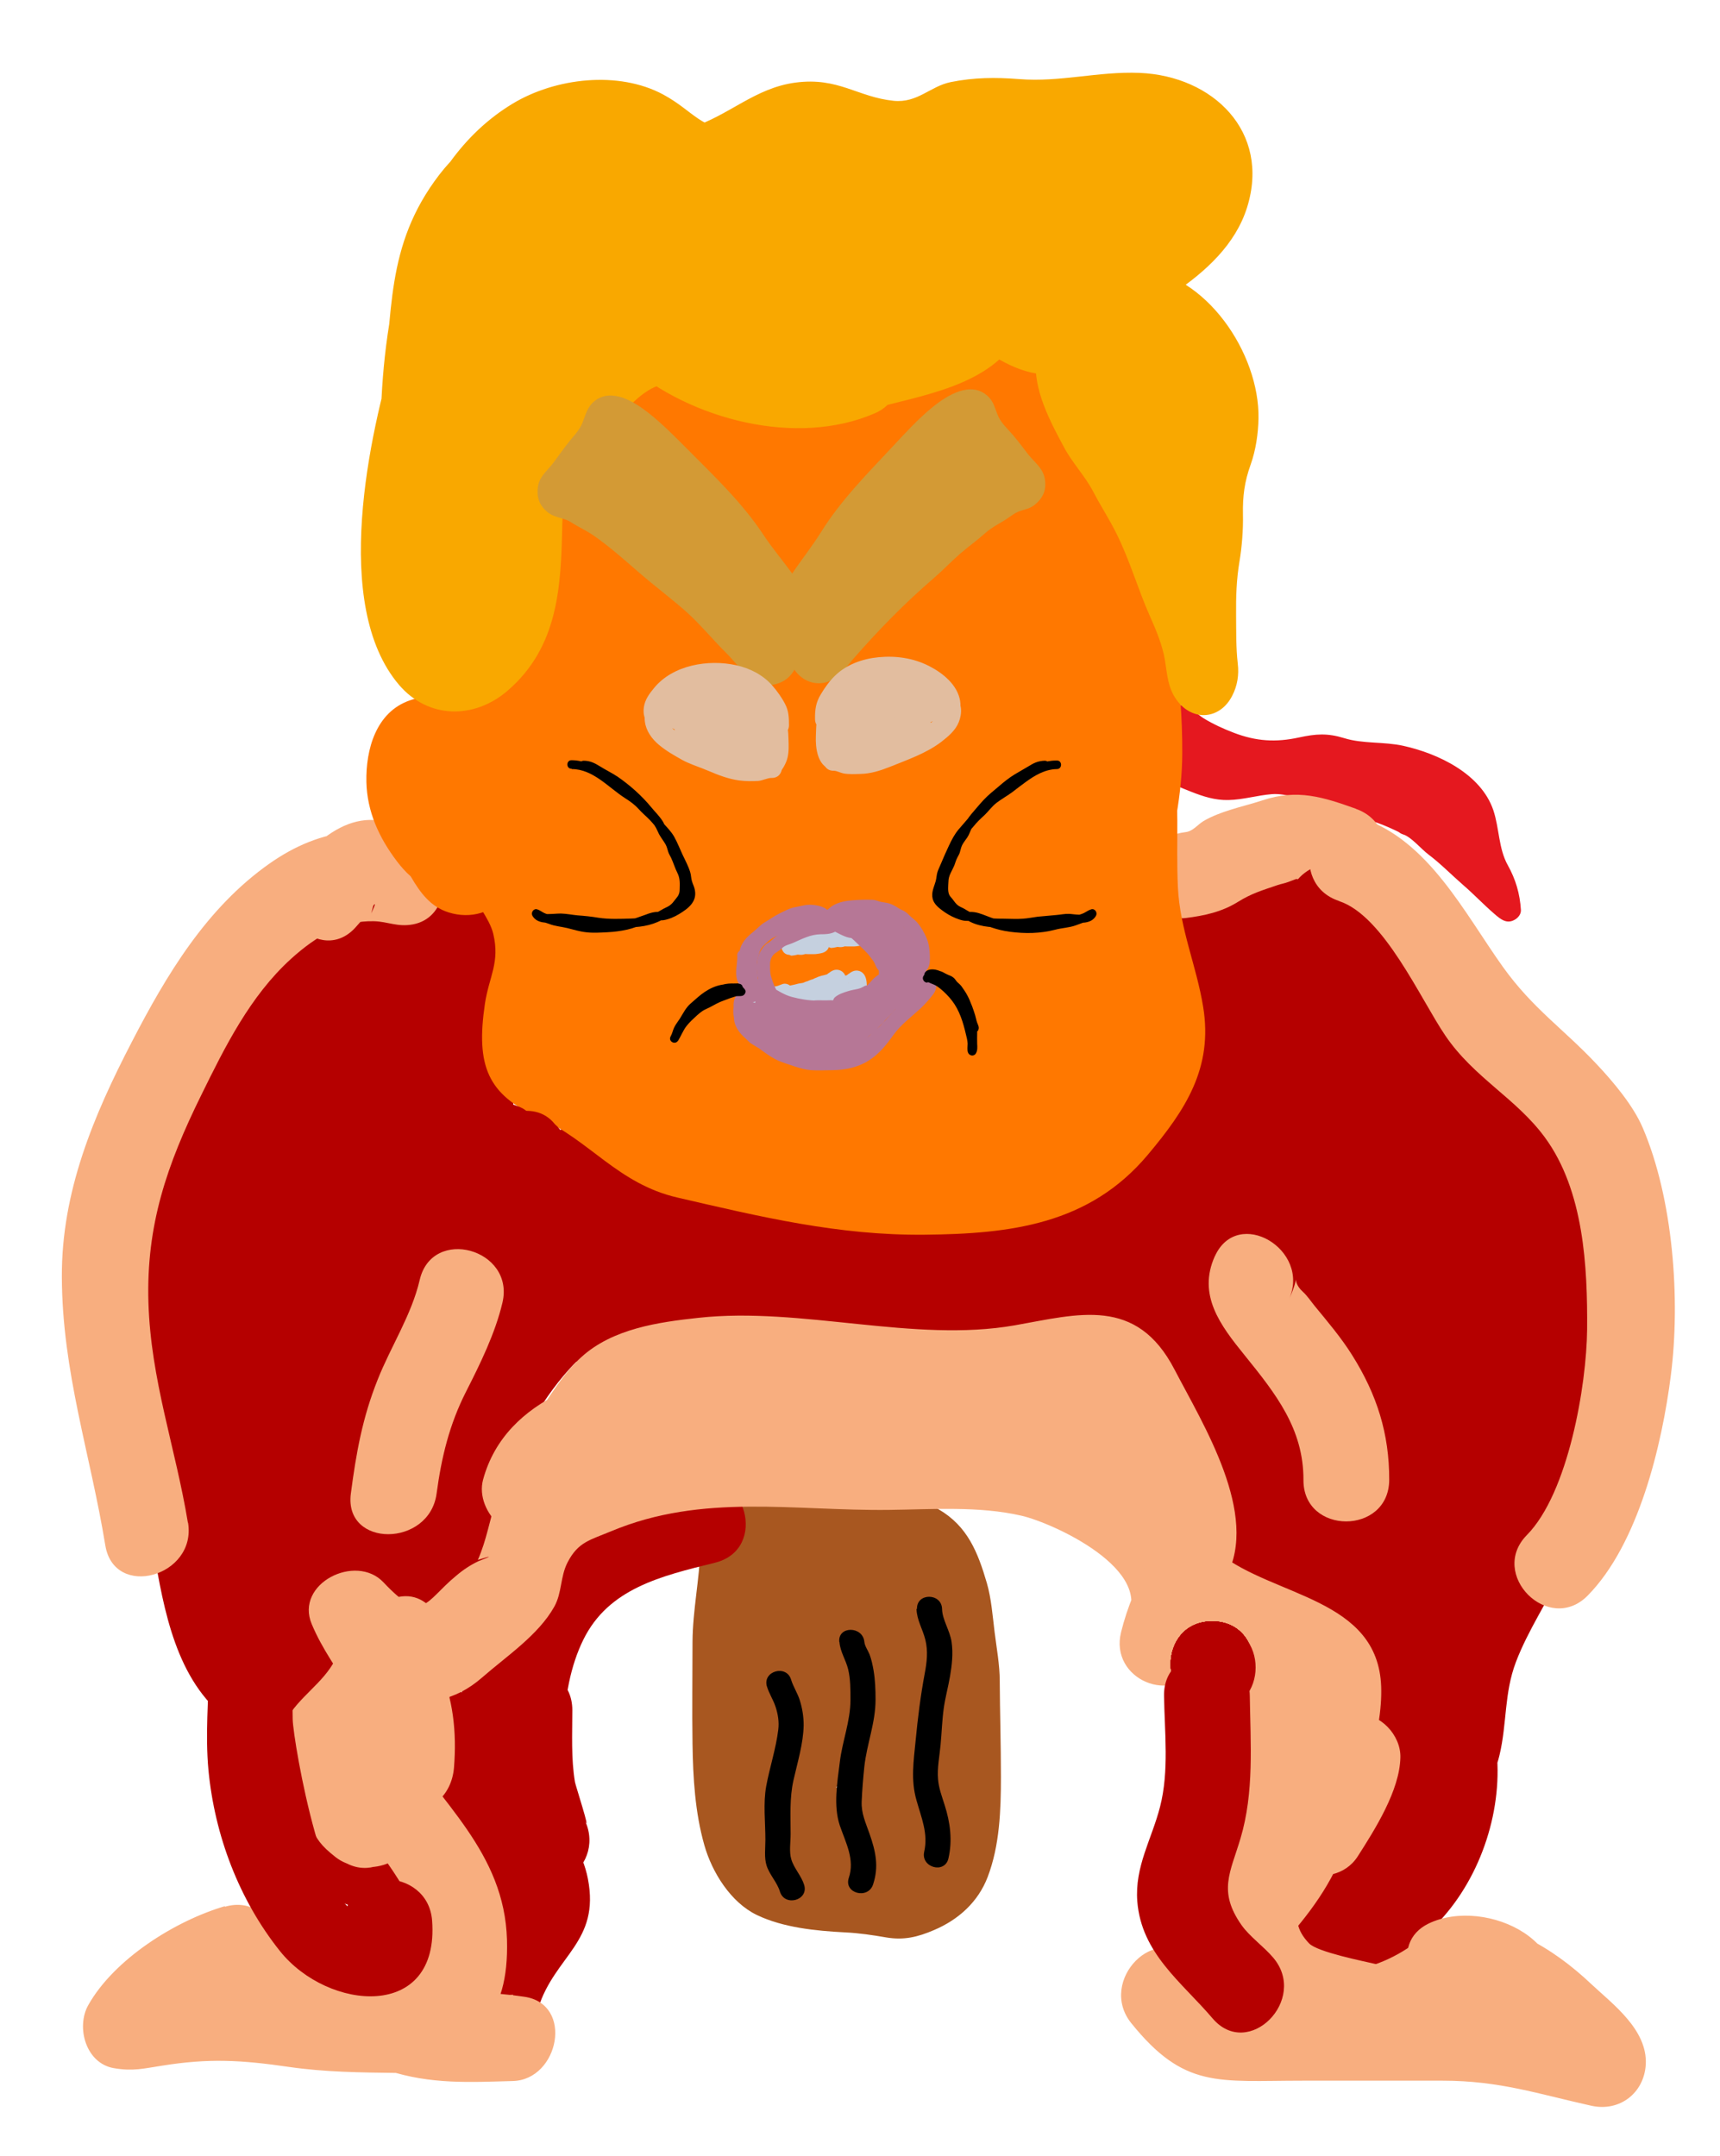
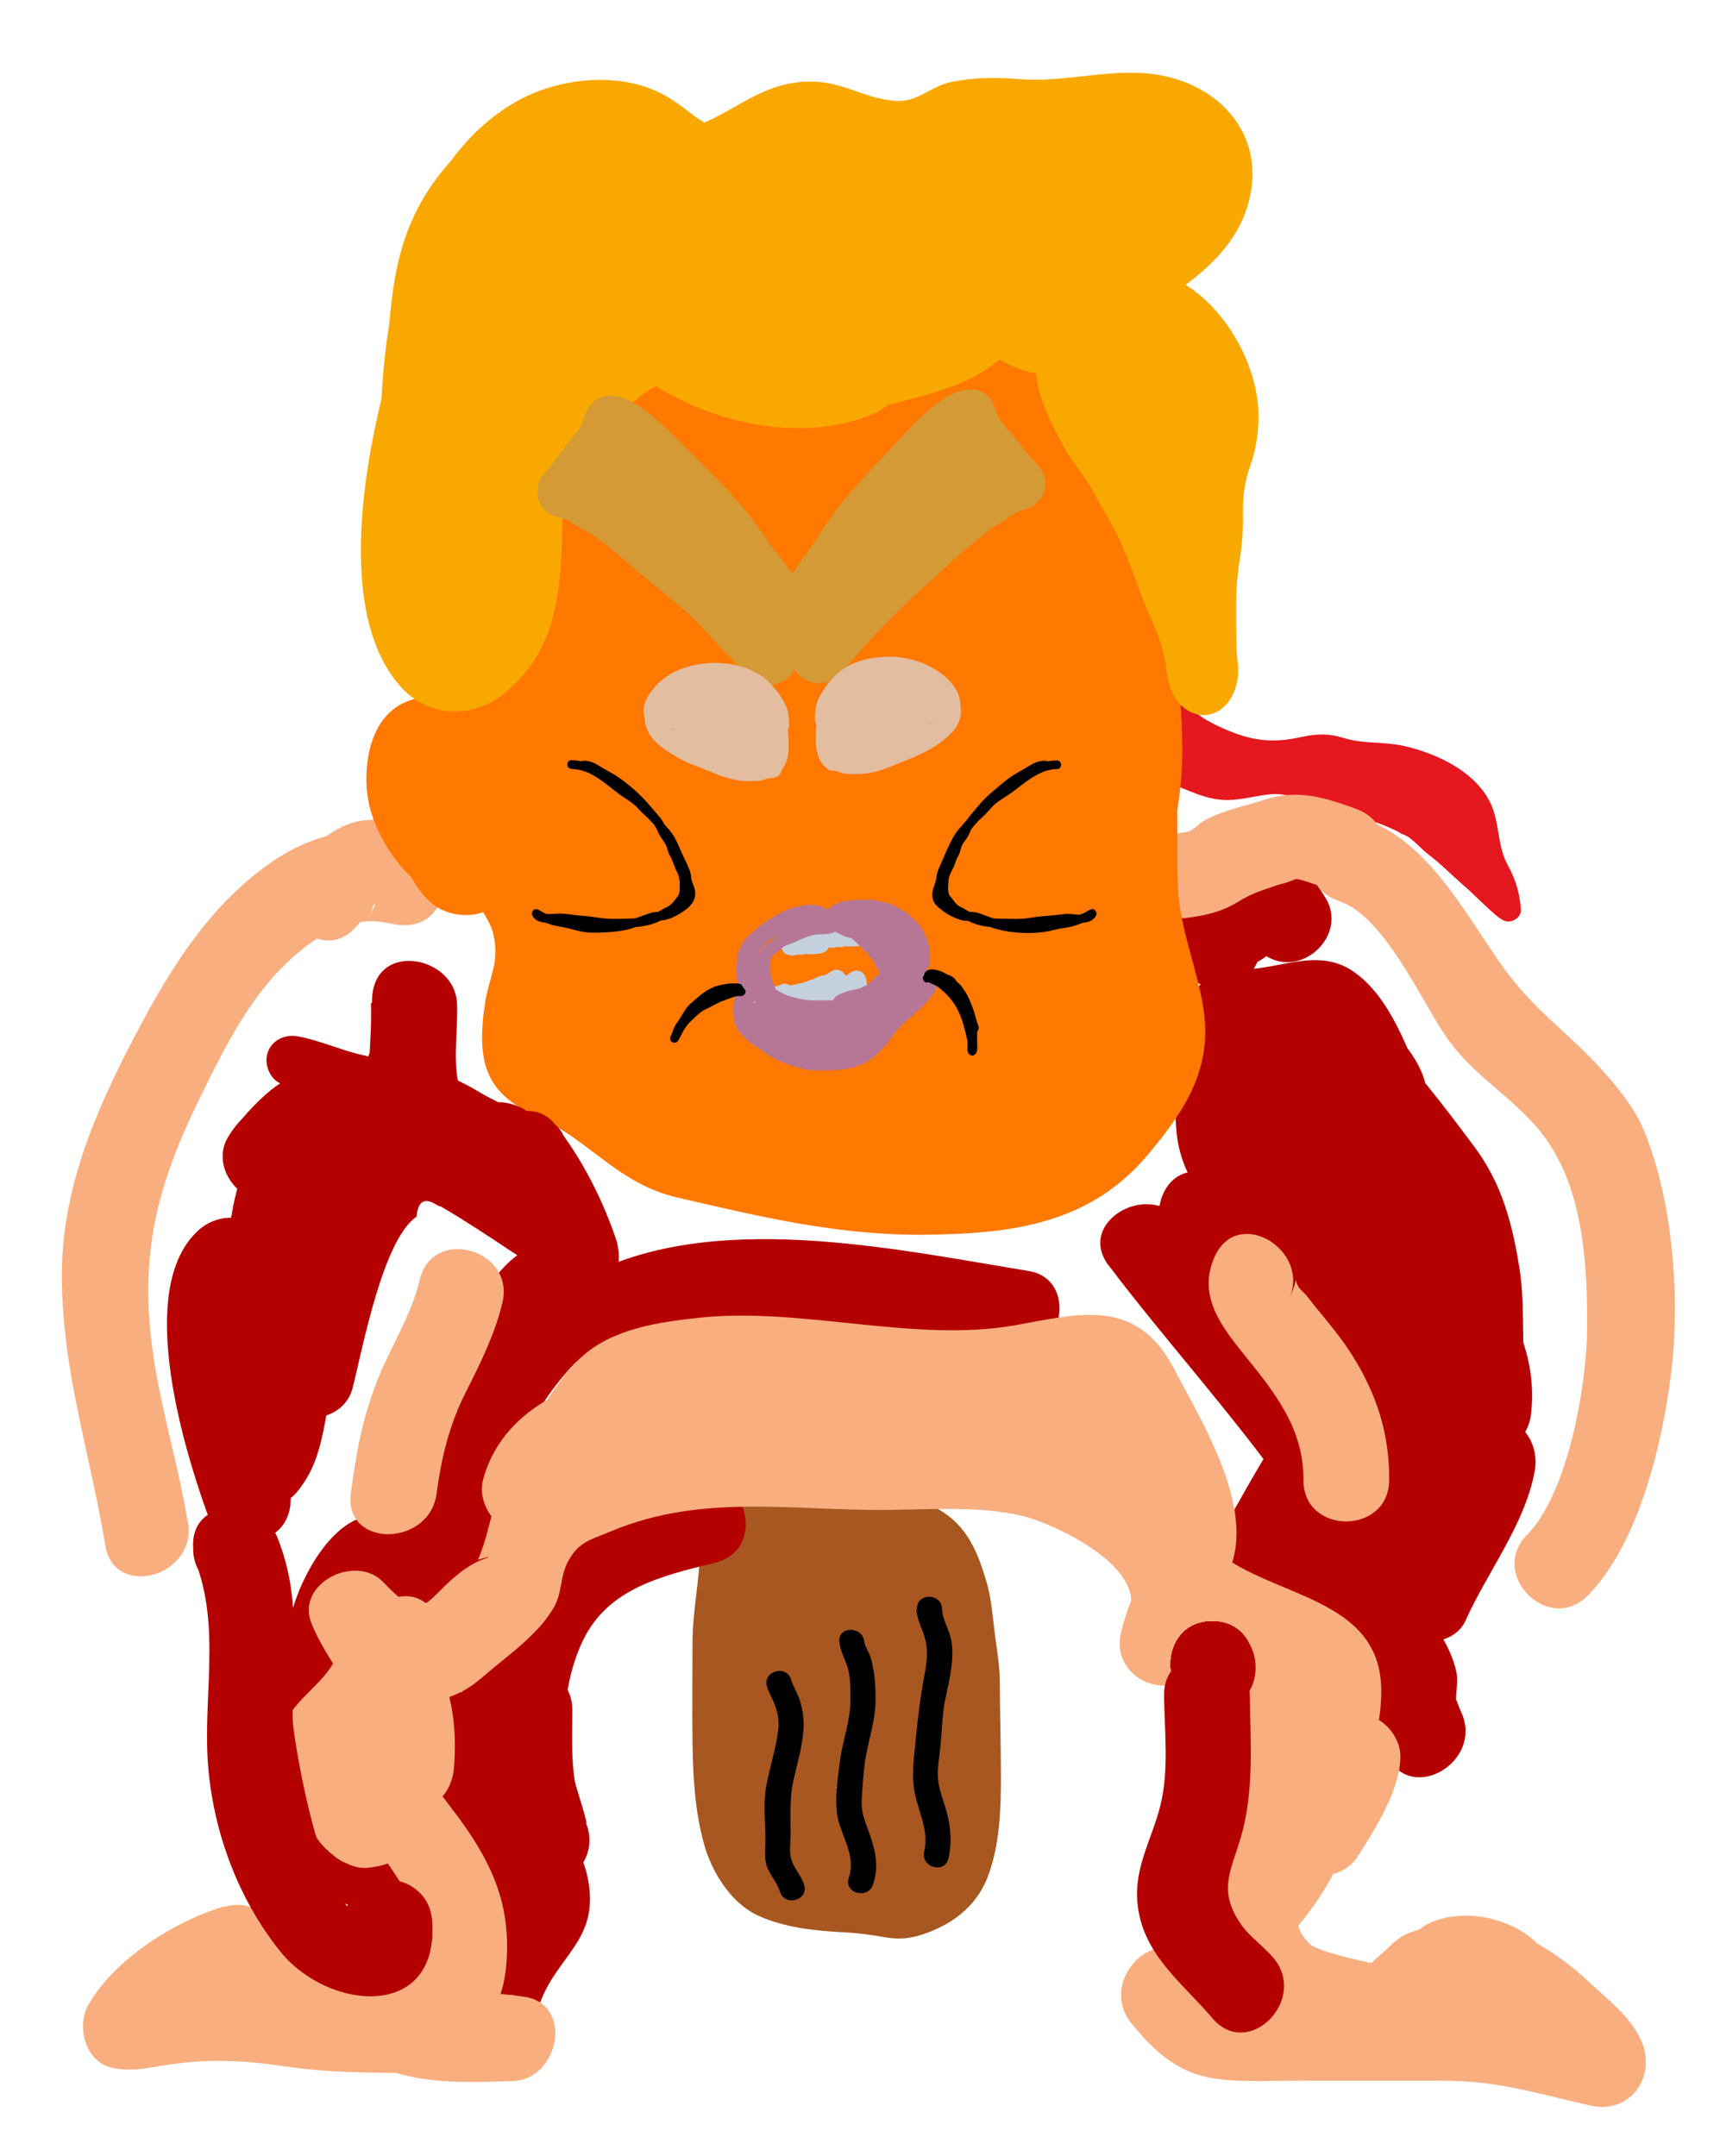
<svg xmlns="http://www.w3.org/2000/svg" id="Layer_1" data-name="Layer 1" viewBox="0 0 102.9 128.96">
  <defs>
    <style>
      .cls-1 {
        fill: #f8ae7f;
      }

      .cls-2 {
        fill: #e5181f;
      }

      .cls-3 {
        fill: #b67796;
      }

      .cls-4 {
        fill: #f9a800;
      }

      .cls-5 {
        fill: #a85720;
      }

      .cls-6 {
        fill: #d39a35;
      }

      .cls-7 {
        fill: #e2bd9f;
      }

      .cls-8 {
        fill: #b50000;
      }

      .cls-9 {
        fill: #ff7800;
      }

      .cls-10 {
        fill: #c5d0df;
      }
    </style>
  </defs>
  <path class="cls-5" d="M41.9,92.6c-.05,1.87-.46,3.72-.47,5.6,0,2.03-.03,4.07,0,6.1s.15,4.11.71,6.07c.46,1.62,1.58,3.42,3.14,4.17s3.51.95,5.29,1.04c.83.04,1.63.16,2.44.3,1.07.18,1.89-.02,2.87-.44,1.46-.62,2.64-1.68,3.21-3.18.72-1.89.79-3.99.79-5.99s-.06-3.81-.07-5.72c0-.98-.19-1.98-.31-2.95s-.19-1.97-.46-2.91c-.54-1.85-1.16-3.41-2.88-4.41-1.39-.81-2.78-1.18-4.38-1.23-1.79-.06-3.7-.4-5.5-.06-1.5.29-2.87,1.66-3.33,3.08-1.25,3.9-.67,8.14-.09,12.1s1.87,7.73,5.86,9.12c.82.29,1.84.33,2.7.41,1.02.09,2.14.1,3.05-.42,1.52-.85,2.38-2.45,3.08-3.98.76-1.66,1.01-3.7,1.12-5.52s-.09-3.91-.77-5.68-1.61-3.14-3.5-3.86c-1.65-.63-3.63-1.29-5.39-1.31-1.98-.01-3.44.67-4.48,2.41s-1.53,3.88-1.25,5.84,1.08,3.8,1.91,5.61c.68,1.49,1.4,3.11,2.72,4.14.73.57,1.51.77,2.43.8s1.79.16,2.69.12c2.11-.09,3.5-1.35,4.2-3.3,1.52-4.24-4.61-6.03-7.68-5.55-1.65.26-3.47,1.59-3.25,3.46s2.7,2.39,4.16,2.79,3.37.58,4.29-.98,0-3.26-.97-4.54c-1.04-1.4-2.23-2.83-3.28-4.16,0,0-.03.2-.04.2.17-.06.01-.04,0-.05.28.11.5.18.77.35.69.44,1.06.83,1,1.66-.01.15-.01.3-.05.44-.07.24.08-.13.11-.15-.28.19-.61.26-.95.31-.55.09-1.14.15-1.7.14-.26,0-.51,0-.7-.26-.31-.44-.41-1.25-.47-1.77,0-.02.03-.8,0-.82-.18-.13-.58.06-.4.27.09.1.39.19.52.3.22.19.56.54.66.78l.2-1.52-.11.17,1.18-.91-.13.02,1.52.2-.14-.07c-2.28-1.09-4.28,2.31-1.99,3.4,1.1.53,2.35.39,3.02-.74.75-1.27-.05-2.4-.83-3.4-1.22-1.56-3.29-2.77-5.29-1.95-2.3.94-2.34,3.65-1.94,5.71.37,1.88,1.34,3.67,3.27,4.28,1.45.46,3.37.27,4.81-.12,2.54-.68,3.59-2.81,3.31-5.31-.25-2.24-2.27-4.18-4.41-4.79-2.25-.63-4.94.82-5.12,3.29s2.12,4.54,3.58,6.25c.31.37.55.78.85,1.15-.09-.11.14.27.18.31.19-1.01.59-1.45,1.19-1.3.14.02.12.02-.04,0-.14-.1-.71-.16-.85-.19-.42-.12-.84-.26-1.25-.42-.21-.08-.41-.18-.62-.26-.09-.03-.62-.29-.33-.11l.71.71-.08-.17.2,1.52c-.08.41-.23.07.05.14.42.11,1,0,1.44.07.41.06.87.13,1.25.3.1.05.33.19.37.22.3.22.29.59.33.04.05-.74-.23.31-.41.42,0,0-.62,0-.83-.02-.47-.02-.93-.09-1.4-.11-.11,0-.65.06-.79,0,.17.08.19.06.04-.09-1.16-1.21-1.89-3.36-2.45-4.92-.31-.87-.68-1.89-.63-2.83.05-.83.39-2.31,1.01-2.92.18-.17-.25-.12.37-.13.47,0,.85,0,1.31.1.99.22,1.99.53,2.96.85.78.26,1.03.53,1.33,1.3.39.99.58,2.01.64,3.07.09,1.83-.07,4.02-.88,5.69-.27.56-.6,1.52-1.18,1.85-.37.21-1.97,0-2.57-.15-1.88-.47-2.49-2.27-2.93-3.93-.58-2.24-.89-4.66-.99-6.97-.05-1.05-.1-2.15.05-3.19.07-.49.21-.96.31-1.44.04-.21.09-.43.12-.64.14-.8-.1.09.09-.15.15-.19.39-.35.46-.59.1-.34-.06.19-.15.15.23.11.97,0,1.21,0,1.09,0,2.13.06,3.21.14.42.03.78.04,1.19.1.22.03.69.1.84.14-.21-.07-.39-.16-.08.08.62.46,1.15.38,1.33,1.04.27.98.62,1.82.75,2.83.15,1.17.38,2.36.36,3.55-.03,2.13.08,4.28.08,6.42,0,1.13-.14,2.19-.41,3.29-.08.33-.49.98-.05.47-.24.28-.49.58-.8.78-.14.09-.62.26-.63.27l-.3.13c.1-.04.12-.06.05-.07-.53.01-1.16-.21-1.7-.26-1.03-.1-2.08-.05-3.08-.26-1.11-.23-1.92-.26-2.61-1.2-.56-.77-.71-1.82-.84-2.76-.34-2.52-.2-5.12-.2-7.66s.41-4.85.47-7.28-3.88-2.54-3.94,0h0Z" />
  <path class="cls-5" d="M50.37,95.33c.54,0,1.07-.05,1.6.02l-.52-.07c.44.07.86.25,1.28.41l-.47-.2c.16.07.3.14.44.24l1.52-3.6c-.28-.05-.54-.17-.82-.25-.31-.08-.62-.15-.92-.24-.62-.17-1.23-.37-1.85-.53-.72-.18-1.53-.44-2.27-.44-.99,0-1.92.43-2.61,1.11-.74.72-.78,2.07,0,2.79s2,.77,2.79,0c.06-.06.3-.26.02-.05s-.02.03.05,0l-.47.2c.21-.08.42-.13.64-.17l-.52.07c.07,0,.15-.01.22,0l-.52-.07c.92.13,1.84.4,2.73.67.42.13.85.25,1.28.36.41.1.81.28,1.22.35.51.08,1.06.1,1.52-.2.37-.24.64-.54.81-.94s.23-.87.1-1.28c-.17-.52-.47-.86-.91-1.18-.34-.25-.76-.39-1.15-.53-.29-.1-.58-.23-.88-.29-.77-.15-1.51-.12-2.28-.11-1.03,0-2.02.9-1.97,1.97s.87,1.98,1.97,1.97h0Z" />
  <path class="cls-8" d="M29.1,102.3c0,3.19.13,6.25,1.47,9.2l4.43-2.59c-1.68-2.98-1.61-7.78-.1-10.84s4.63-3.8,7.87-4.6,1.85-5.74-1.36-4.95c-4.98,1.23-8.78,2.77-11.24,7.44-2.3,4.38-1.98,11.31.4,15.53,1.65,2.93,5.77.36,4.43-2.59.38.83-.57-2.13-.6-2.3-.24-1.43-.16-2.87-.16-4.31,0-3.3-5.13-3.31-5.13,0h0Z" />
  <path class="cls-1" d="M13.75,120.88c-.14-.01-.67-.22-.24-.01.17.08.35.16.53.24.32.14.63.27.95.41l-.09-.03c.72.29.82.34.29.15,1.09.68,2.55.32,3.31-.66.7-.91.81-2.58-.2-3.37-.12-.09-.55-.58-.23-.11l-3.51,3.51c-.32-.23-.36-.24-.04.03.07.06.88.68.47.37.41.32.82.65,1.26.93,1.13.72,2.88.27,3.51-.92.67-1.27.29-2.74-.92-3.51-.05-.03-.55-.37-.3-.19.11.08.1.08-.02-.01-.2-.16-.41-.32-.61-.47.2.18.09.06-.03-.06-.23-.22-.47-.41-.73-.59-2.06-1.48-4.96,1.45-3.51,3.51.3.43.61.83,1.03,1.15l3.11-4.03c-.23-.15-.48-.27-.75-.35.41.16.27.1-.41-.18.35.16-.35-.16-.42-.2-.83-.39-1.52-.65-2.45-.73-1.34-.12-2.62,1.26-2.57,2.57.07,1.49,1.13,2.44,2.57,2.57h0Z" />
  <path class="cls-8" d="M74.3,55.29c.08.18.15.37.25.54.05.09.65.98.31.45l3.51-3.51c-1.08-.65-2.38-1.15-3.65-1.18-.79-.02-1.58.28-2.15.84-.35.35-.56.79-.68,1.26l-.09.68c0,.53.16.22.46-.93l1.13-.66c-.5.15.42.07-.19-.01l1.29.35.38.48c-1.57-2.41-5.42-.91-4.69,1.98.02.07.19.73.15.51-.03-.18-.02.45-.02.45-.03,1.39,1.2,2.57,2.57,2.57s2.54-1.17,2.57-2.57c.02-.81-.12-1.54-.32-2.33l-4.69,1.98c.92,1.42,2.49,1.98,4.13,1.59.75-.18,1.48-.7,1.87-1.37.18-.3.31-.66.4-1,.05-.19.17-1.51.02-.48l-1.18,1.53.1-.08-1.29.35c-.28-.08-.26-.08.03-.02.19.03.39.07.57.13.3.09.3.12.69.36,2.17,1.31,4.88-1.32,3.51-3.51-.1-.17-.65-1.03-.44-.63.14.27-.13-.38-.12-.37-.54-1.27-2.42-1.56-3.51-.92-1.32.77-1.47,2.23-.92,3.51h0Z" />
  <path class="cls-1" d="M83.79,116.35c-.95.18-1.79.98-2.28,1.78-.67,1.09-.32,2.55.66,3.31s2.46.71,3.37-.2c.13-.12.24-.25.34-.4.28-.36.27-.35-.03.05.05,0,.18-.15.21-.19.23-.2.52-.39.7-.63s-1.08.47-.49.28c.12-.04.23-.09.35-.13.3-.1.62-.11.92-.23,1.25-.48,2.25-1.74,1.79-3.16-.39-1.21-1.82-2.31-3.16-1.79-.88.34-1.8.37-2.58.98-.34.26-.63.58-.95.86-.12.11-.26.21-.38.33-.21.2-.91.94-.36.39l4.03,3.11c-.19.21-.22.26-.1.16.29-.22.06-.08-.69.42,1.32-.24,2.19-1.92,1.79-3.16-.46-1.42-1.74-2.05-3.16-1.79h0Z" />
  <path class="cls-2" d="M84.51,48.68c-.68-.33-1.31-.71-2.04-.93-.8-.24-1.65-.21-2.44-.44-.09-.03-1.11-.35-.72-.15-.16-.08-.33-.29-.51-.39-.62-.36-1.28-.56-2-.61-1.42-.11-2.83.62-4.24.23-.35-.1-.72-.25-1.05-.4-.16-.07-.61-.19-.72-.31-.38-.4-.12-1.59.06-2.09l-.45.45.09-.02-.62-.16c.28.35.76.61,1.11.9.41.33.81.62,1.31.81.58.22,1.21.31,1.82.42.44.08,1.23.15,1.61.44l-.23-.88c.12-.25-.84-.18-1.01-.18-.49,0-.97.02-1.46,0-.67-.03-2.01-.11-2.53-.63l-.13,1.01c-.29.14.07.02.2.02.26,0,.53-.01.79,0,.63.01,1.25.09,1.87.15,1.24.12,2.48.26,3.7.52s2.33.44,3.4,1.02c.69.37,1.47,1.01,2.28,1.07.54.04.86-.74.45-1.09-.35-.31-.77-.33-1.21-.46-.7-.2-1.39-.45-2.08-.67-.17-.06-.34-.11-.51-.16l-.14.32c.11.12,1.14-.04,1.33-.04.41,0,.82.02,1.23.1.23.04.46.11.68.18.37.15.44.18.22.08l.45-1.09c-1.06-.05-2.15-.42-3.21-.56-.38-.05-.76-.1-1.14-.15-.33-.04-.9.03-1.2-.1l-.15,1.17c1.07-.43,2.78.02,3.87.27,1.3.3,2.69.86,3.81,1.59.89.58,1.61,1.18,2.28,2,.46.57.91,1.16,1.28,1.78.14.23.18.43.26.69.04.11-.02.6.05.13l.79-.45c-.21-.09-.54-.51-.73-.69-.29-.27-.59-.55-.89-.81-.56-.49-1.11-.98-1.72-1.4-1.37-.95-2.82-1.78-4.14-2.79l-.32,1.2c.97.02,2.11,1.08,2.9,1.59s1.64,1,2.33,1.69c.46.46,1.22,0,1.07-.62-.48-1.93-2.59-3.17-3.77-4.6l-.28,1.07c-.15.04.43.26.51.31.4.22.79.46,1.16.73.67.5,1.26,1.14,1.84,1.74s1.49-.32.91-.91c-.79-.81-1.58-1.61-2.53-2.23-.56-.37-1.51-1.07-2.23-.88-.5.13-.58.71-.28,1.07.55.66,1.28,1.27,1.89,1.9.54.57,1.35,1.34,1.55,2.14l1.07-.62c-.85-.84-1.88-1.43-2.88-2.08s-2.07-1.54-3.27-1.57c-.7-.02-.79.84-.32,1.2,1.36,1.04,2.86,1.88,4.26,2.88.67.48,1.3,1.06,1.9,1.62.5.47.98,1.06,1.62,1.33.29.12.74-.13.79-.45.16-1.14-.55-2.05-1.19-2.91-.86-1.17-1.71-2.05-2.89-2.88-1.31-.92-2.94-1.63-4.5-1.98-1.3-.3-3.27-.78-4.55-.27-.44.18-.72.93-.15,1.17.83.36,1.93.27,2.83.4,1.12.16,2.24.54,3.37.58.58.02.81-.71.45-1.09-.65-.7-2.15-.73-3.04-.74-.78-.01-2.19-.21-2.55.7-.4,1.02.51,1.38,1.28,1.61.5.15.99.33,1.49.49.29.09,1.32.26,1.48.4l.45-1.09c.24.02-.34-.19-.41-.22-.26-.13-.51-.27-.76-.41-.49-.28-.98-.56-1.51-.76-1.17-.43-2.49-.64-3.72-.85s-2.48-.32-3.73-.43c-.81-.07-1.97-.28-2.74.09-.38.18-.4.74-.13,1.01.83.83,2.5.98,3.6,1.02.75.03,1.54.04,2.3.02.42-.01.91-.05,1.11-.48.16-.34.07-.65-.23-.88-.75-.57-2.09-.57-2.97-.78s-2.03-.85-2.61-1.59c-.14-.18-.42-.21-.62-.16-.61.12-.57.72-.66,1.2-.13.77-.38,1.57.1,2.29.36.53,1.08.77,1.65,1,.73.29,1.45.52,2.24.5.89-.02,1.72-.28,2.59-.35s1.81.33,2.34.64c.68.4,1.59.6,2.37.69,1.16.14,2.03.51,3.07,1.02.74.36,1.39-.74.65-1.11h0Z" />
  <path class="cls-1" d="M81.11,48.37c-1.94-.69-3.49-1.2-5.58-.5-.67.22-1.31.37-1.93.57-.54.17-1.11.38-1.6.67-.35.21-.63.61-1.07.66-1.39.17-2.55,1.06-2.57,2.57-.01,1.25,1.19,2.74,2.57,2.57,1.12-.14,2.15-.36,3.12-.96.82-.51,1.44-.69,2.38-1.01.24-.08.41-.1.65-.19,1.59-.57.17-.3.16-.1.02-.4,2.52.68,2.52.68,3.12,1.1,4.46-3.85,1.36-4.95h0Z" />
  <path class="cls-8" d="M66.36,75.73c3.45,4.55,7.29,8.75,10.61,13.42,2.09,2.94,3.93,6.9,7.19,8.71,1.11.62,2.93.37,3.51-.92,1.3-2.9,3.55-5.75,4.14-8.92.3-1.64-.7-3.22-2.47-3.25s-4.49-.19-6,1.02c-1.72,1.37-.81,2.71-.93,4.56h5.13c-.11-2.65.58-5.65-.11-8.24-.9-3.38-3.63-6.48-5.22-9.58-.91-1.78-2.26-5-4.44-5.59-2.67-.72-4.08,2.76-6.59,3.16-2.1.33-2.57,3.82-.61,4.69,2.45,1.09,5.34,6.96,6.89,9.27,1.26,1.88,2.79,3.77,3.78,5.79,1.39,2.83,5.08.66,4.69-1.98-.68-4.59-4.88-9.21-6.58-13.54-.84-2.12-1.65-3.05-2.87-4.92-.96-1.48-1.43-5.84-.45-7.55l-2.22,1.27c1.33.09,2.68-.26,4-.22-.27-.99-.18-1.09.29-.3.99,1.24,1.73,2.62,2.22,4.12.68,1.78,3.73,2.87,4.69.61,1.15-2.7-.64-4.52-2.38-6.53-1.61-1.85-4.17-.19-4.38,1.81-.3,2.81,1.81,6.03,2.77,8.59.58,1.56,1.07,2.91,1.35,4.56.13,1.04.22,2.09.27,3.15.08,1.04.15.91.21-.4-1.64,2.37-3.99,4.16-5.71,6.43-1.54,2.05-2.85,4.62-4.15,6.85-.78,1.34-.12,3.45,1.53,3.77,2.61.5,6.74,2.78,7.53,5.54.28.97.25,2.41.93,3.87,1.4,2.99,5.82.39,4.43-2.59-.18-.38-.46-1.34-.27-.31-.12-.67.14-1.4-.02-2.11-.3-1.4-1.28-2.87-2.21-3.91-2.25-2.53-5.7-4.81-9.04-5.45l1.53,3.77c1.4-2.41,3.15-5.24,4.88-7.38,1.53-1.89,4.37-4,5.23-6.35.81-2.22.06-5.71-.53-7.95-.77-2.91-3.93-7.08-3.62-10.08l-4.38,1.81c.7.81,1.31,1.52,1.74,2.49v-2.59l-.17.4,4.69.61c-.92-2.39-2.06-5.74-4.3-7.25s-4.59.06-7.17-.11c-.88-.06-1.79.53-2.22,1.27-1.17,2.03-1.31,5.63-1.2,7.98.13,2.91,1.61,4.39,3.18,6.75,1.06,1.6,1.54,3.82,2.44,5.6,1.44,2.85,4.5,6.46,4.97,9.64l4.69-1.98c-1.41-2.89-3.68-5.66-5.53-8.28s-4-7.29-6.98-8.62l-.61,4.69c2.49-.4,4.51-2.11,6.23-3.84l-2.5.66c-.88-.15-1.12-1.54-.73-.34.3.93,1.69,2.54,2.23,3.58.87,1.7,1.76,3.2,2.78,4.81,2.25,3.57,1.7,6.46,1.86,10.42.13,3.32,4.92,3.29,5.13,0,.07-1.07-.26-1.95-.4-3l-.66,2.5c-.98.87,1.82.04,2.86.05l-2.47-3.25c-.51,2.72-2.5,5.19-3.62,7.7l3.51-.92c-2.98-1.64-5.03-6.47-6.97-9.13-2.82-3.87-6.11-7.36-9-11.16-1.97-2.6-6.43-.04-4.43,2.59h0Z" />
  <path class="cls-8" d="M73.54,102.22c3.3,0,3.31-5.13,0-5.13s-3.31,5.13,0,5.13h0Z" />
-   <path class="cls-8" d="M24.09,53.7c-5.86.18-7.52,4.08-10.66,8.43-3.38,4.69-4.39,9.69-5.53,15.33-.56,2.77-.5,5.81-.37,8.62.14,2.95,1.38,5.17,1.9,8.01.67,3.66,1.75,7.76,5.51,9.54,1.53.73,3.23.14,3.77-1.53.72-2.23.47-4.55,1.17-6.75.61-1.92,1.71-3.92,2.53-5.78,1.6-3.6,2.54-7.05,3.68-10.77,1.21-3.98,4.22-6.26,4.57-10.49.23-2.77-.43-5.58.82-8.2.66-1.38,1.5-1.73,1.37-3.43-.09-1.17-.74-2.12-1.88-2.47-.97-.29-1.75-.17-2.73-.26-1.34-.13-1.19-.03-1.95-.43-1.19-.64-1.4-1.62-3.05-1.75-4.74-.37-5.96,4.07-5.46,7.88.82,6.22,4.22,8.88,9.58,11.48,1.58.76,3.98,2.38,5.87,2.18.7-.07,1.3-.26,1.81-.75,1.09-1.06-2-1.61-1.17.36,1.39,3.29,8.55,3.74,11.58,3.92,6.01.35,12.79,1.31,18.56-.83,2.28-.85,4.01-2.47,6.1-3.55,2.95-1.52,4.16-.94,5.64-3.97,2.28-4.67,1.9-7.93-.01-12.39l-.92,3.51c-.87.57-.87.17.34.31,1.01.12,2.3.09,3.29-.23,2.37-.77,2.38-2.21,3.38-4.17l-2.22,1.27c-1.13-.09,2.79,4.82,3.49,5.81,1.55,2.2,3.93,4.72,5.05,7.12,1.45,3.12,1.55,6.72,1.79,10.08.29,4,.93,7.71-.86,11.46-1.13,2.36-2.65,4.61-3.5,7.1-.95,2.79-1.28,5.2-2.44,7.92-.73,1.71-1.1,3.85-2.51,5.12s-2.49,1.14-3.08,3.31c-.41,1.51.78,3.37,2.47,3.25,7.75-.55,11.92-11.24,8.19-17.26-2.39-3.86-1.99-7.67-6.19-9.61-2.92-1.35-3.96-2.55-5.13-5.6-.88-2.3-1.84-4.06-3.43-5.93-5.83-6.82-16.84-6.49-25.11-6.53-4.77-.02-10.95,2.21-15.16-.14-2.27-1.26-3.36-3.28-6.16-3.05-2.01.17-3.43,1.38-5.04,2.5-2.7,1.87-.14,6.32,2.59,4.43,1.39-.96,2.1-1.72,3.58-1.28,1.72.51,3.03,2.66,4.77,3.36,2.64,1.08,6.38.02,9.15-.26,4.26-.44,8.39-.49,12.66-.16,4.01.31,8.86.27,12.42,2.38s4.42,5.9,6.07,9.51c1.45,3.15,3.2,3.68,6.04,5.27.68.38,1.18.33,1.47.74.82,1.18,1.12,3.77,1.82,5.28,1.13,2.43,2.62,4.66,1.29,7.33-.5,1-2.41,3.81-3.82,3.91l2.47,3.25c.03-.11,2.35-.95,2.62-1.18,1.01-.85,1.45-1.75,1.81-3.07s.53-2.29,1.14-3.48c.7-1.38,1.28-1.89,1.64-3.4.45-1.89.27-3.69.98-5.56s1.93-3.7,2.82-5.53c1.47-2.98,2.01-5.59,1.95-8.93-.13-6.51-.02-14.64-4.18-20.07-2.34-3.05-4.91-6.05-7.03-9.28-1.31-2-2.05-3.69-4.63-3.91-.84-.07-1.84.53-2.22,1.27-1.39,2.73-2.91.78-5.16,2.26-1.27.83-1.49,2.17-.92,3.51.93,2.16,1.37,3.98.32,6.27-.75,1.64-.62,1.22-1.96,1.95-.79.43-1.58.77-2.35,1.25-2.29,1.44-4.33,3.1-7.07,3.67-3.17.66-7.07.3-10.27.13-4.09-.22-9.21,0-12.22-2.91-2.39-2.32-3.76-2.3-6.35-.12l2.5-.66c-2.6-.63-6.53-2.39-8.42-4.13-1.28-1.18-1.95-2.18-2.34-3.93.29,1.3-.55-5.88-1.49-4.27-.47.81,1.86,2.44,2.41,2.71,1.81.88,3.71-.05,5.52.5l-1.88-2.47c-.02-.22-1.52,1.65-1.77,2.26-.63,1.55-.39,3.56-.38,5.19,0,5.28-2.95,8.45-4.42,13.3-1.15,3.82-2.2,7.31-3.81,11.01-.75,1.73-1.73,3.44-2.35,5.22-.81,2.33-.47,4.75-1.22,7.08l3.77-1.53c-3.17-1.5-2.43-4.92-3.13-7.66-.56-2.19-1.56-3.96-1.76-6.28-.17-1.94-.09-4.12.19-6.05.47-3.24,1.31-7.81,2.65-10.75s5.03-9.53,8.6-9.64c3.29-.1,3.31-5.23,0-5.13h0Z" />
  <path class="cls-1" d="M11.24,91.07c-.74-4.49-2.22-8.52-2.36-13.16s1.11-8.25,3.15-12.39c1.43-2.91,2.93-5.94,5.37-8.16,1.54-1.4,3.15-2.31,4.97-2.26.84.02,1.4.36,2.33.19,2-.37,2.33-2.98,1.13-4.29-2.94-3.19-5.65-2.16-8.13.77-2.12,2.51,1.49,6.15,3.63,3.63.31-.34.6-.69.88-1.06.29-.43.29-.33,0,.29l1.13-4.29c2.8-.51-1.53-.67-2.27-.6-1.85.17-3.45.86-4.96,1.92-3.77,2.66-6.15,6.65-8.22,10.65-2.31,4.45-4.21,8.98-4.19,14.06.02,5.69,1.7,10.56,2.6,16.06.53,3.25,5.48,1.87,4.95-1.36h0Z" />
  <path class="cls-8" d="M37.52,80.82c5.95-3.21,16.27-.92,22.66.12l.68-5.04c-5.54.03-11.08-.16-16.62-.32-3.3-.09-6.28.74-9.54.72l2.22,1.27c-.49-1.03-1.01-1.87-1.83-2.65-.66-.62-1.61-.92-2.5-.66-2.55.76-3.67,3.08-4.82,5.32-1.55,3-4.25,7.57-3.38,11.16.35,1.44.67,1.04,1.03,1.41-.78-.79-1.44-1.41-2.6-1.52-2.62-.26-4.53,3.2-5.22,5.31-1.01,3.09.1,6.49-.31,9.52-.38,2.76-.44,5.46,1.96,7.54,1.66,1.43,3.72,1.58,5.32.07.87-.82,1.51-2.25,1.94-3.35.26-.68.43-1.3.56-2.01.12-.65.17-1.3.16-1.95.21-1-.23-1.04-1.34-.13l-2.47-1.88c.59,1.55.58,3.42,1.06,5.02.64,2.13,1.6,4.17,2.26,6.3s4.59,2.68,4.95,0l.03-.2c.44-3.23-4.51-4.63-4.95-1.36l-.03.2h4.95c-.66-2.13-1.62-4.17-2.26-6.3-.49-1.62-.46-3.45-1.06-5.02-.45-1.18-1.25-1.74-2.47-1.88-1.6-.18-2.64.66-3.3,2.02-.5,1.04-.3,2.15-.49,3.25-.15.86-2.63,7.22.1,2.46.92-1.61.84-4.12.59-5.86-.45-3.15-.14-4.96,1.55-7.81l-2.22,1.27c-1.14.08,1.69,1.61,2.54,1.61,2.04,0,3.97-1.84,4.76-3.6.88-1.94.04-3.62.31-5.67.14-1.02,2.59-8.46,4.21-8.94l-2.5-.66c.44.48.78,1.01,1.03,1.61.38.8,1.37,1.27,2.22,1.27,2.93.02,5.77-.7,8.68-.76,5.82-.13,11.66.4,17.48.36,2.79-.02,3.62-4.56.68-5.04-8.12-1.33-19.02-3.71-26.61.39-2.91,1.57-.32,6,2.59,4.43h0Z" />
  <path class="cls-2" d="M70.73,43.84c.46.16.87.65,1.29.91.44.28.92.56,1.41.73.56.19.97-.48.72-.94s-.85-.75-1.27-1.01c-.36-.22-.73-.4-1.09-.61-.1-.06-.66-.46-.59-.28l-.79.79c-.15-.02.2.16.32.24.21.15.42.29.64.42.48.28,1,.52,1.51.74.98.43,2.05.8,3.14.8.5,0,.97-.08,1.46-.17s1.04-.32,1.54-.32c.43,0,.88.21,1.28.33.48.14.91.16,1.41.16,2.19,0,5.49.93,6.4,3.18.36.9.25,1.95.58,2.84.37.99.95,1.67,1.02,2.78l.32-.55c.53.14.62.1.27-.13-.15-.12-.3-.25-.44-.39-.31-.3-.6-.61-.92-.9-.57-.51-1.16-.98-1.72-1.5-.49-.45-.99-.84-1.51-1.25-.45-.35-.86-.87-1.42-1.04-.79-.24-1.13,1-.34,1.24.47.14,1.08.88,1.51,1.2.73.55,1.38,1.22,2.07,1.82.64.55,1.22,1.17,1.86,1.72.39.34.77.66,1.28.33.18-.12.33-.32.32-.55-.06-.97-.31-1.83-.79-2.69-.55-.99-.5-2.2-.86-3.28-.74-2.18-3.3-3.39-5.38-3.85-1.17-.26-2.41-.11-3.54-.46-1.01-.31-1.69-.26-2.71-.04-1.38.3-2.56.23-3.89-.28-.61-.23-1.24-.52-1.8-.86-.38-.23-.81-.72-1.26-.79s-.97.28-.79.79c.15.42.55.7.92.92s.82.4,1.2.63c.23.14.83.41.96.65l.72-.94c-1.01-.35-1.7-1.31-2.69-1.64-.78-.26-1.12.98-.34,1.24h0Z" />
  <path class="cls-8" d="M31.41,77.3c-2.22,1.96-4.06,4.82-5.26,7.5-.61,1.36-1.04,3.12-1.89,4.31s-1.88,1.78-2.39,3.3c-1.04,3.14,3.91,4.49,4.95,1.36.26-.78,1.54-1.46,2-2.21.77-1.27,1.18-2.82,1.79-4.18,1.01-2.27,2.54-4.8,4.43-6.46,2.48-2.19-1.16-5.8-3.63-3.63h0Z" />
  <path class="cls-8" d="M27.7,100.35c-.33,4.29-.85,7.02,1.38,10.93.37.66,1.25,1.73,1.1,2.53.04-.23-.56.45-.68.66-.82,1.5-1.71,2.56-2.25,4.28-.99,3.16,3.96,4.51,4.95,1.36s3.71-3.95,2.97-7.74c-.31-1.61-1.25-2.84-2-4.26-1.37-2.61-.56-5-.34-7.77.26-3.29-4.88-3.28-5.13,0h0Z" />
  <path class="cls-1" d="M13.46,114.01c-2.99.88-6.63,3.17-8.18,5.92-.74,1.32-.15,3.48,1.53,3.77,1.16.2,1.78.02,2.9-.15,2.76-.44,4.66-.35,7.6.08,4.23.61,8.51.1,12.71.72l.68-5.04c-2.14.06-4.05.23-6.13-.44v4.95c3.87-1.62,5.89-3.1,5.76-7.8-.15-5.25-4.02-8.22-6.58-12.29-.8-1.27-2.94-1.86-4.03-.52-1.86,2.28-.71,3.57-.39,6.04l4.38-1.81-.82-1.03-4.43,2.59c.52.81.9,1.3,1.6,1.96,2.45,2.31,5.68-1.11,3.63-3.63-1.65-2.02-1.79-1.75-.29-3.75.51-.68,2.19-2.79.91-2.74l-2.22-1.27c.12.19-.96,4.42-.85,5.16.24,1.71.87,3.04,2.67,3.47s3.11-.79,3.25-2.47c.17-2.12-.04-4.15-.92-6.11-.63-1.42-2.07-2.5-2.64-3.85l-4.29,2.5c2.74,2.9,6.2,4.97,9.54,2.06,1.44-1.26,3.36-2.53,4.31-4.23.47-.84.35-1.79.8-2.66.63-1.21,1.32-1.32,2.62-1.86,5.46-2.28,10.91-1.2,16.62-1.27,2.58-.03,5.37-.24,7.92.35,1.83.42,8.14,3.25,6.2,6.36l4.69,1.98c.26-1.05.69-2.09,1.32-2.97l-4.03.52c2.03,1.62,5.22,2.2,7.05,3.83,2.55,2.25-1.2,9.96-3.09,12.09l4.29,1.13c-.45-1.68.74-4.29,1.15-5.93.61-2.42.39-4.57.67-7l-3.25,2.47c1.54.59.64,5.33.42,5.91-1.08,2.81,3.19,4.32,4.69,1.98,1.04-1.63,2.51-3.94,2.55-5.92.03-1.32-1.2-2.66-2.57-2.57-4.37.31-7.22,6.22-8.35,9.75-1.57,4.87.8,7.71,5.25,9.23,3.49,1.19,11.98,3.46,14.33-.74,2.52-4.5-3.54-7.38-6.97-5.73-2.45,1.19-1.04,4.64,1.29,4.78,1.88.11,3.4,1.28,4.72,2.55.46.45,1.77,2.66,1.85,1.1l3.25-2.47c-1.87-.41-3.59-1.37-5.51-1.63-2.5-.34-5.22-.06-7.74-.06-2.38,0-4.75-.03-7.13,0-2.7.03-3.27.08-4.89-1.94-2.07-2.57-5.68,1.08-3.63,3.63,3.18,3.94,5.18,3.44,10.23,3.44h8.41c3.39,0,5.69.79,8.89,1.5,1.69.37,3.15-.76,3.25-2.47.11-2.08-1.98-3.61-3.25-4.8-2.42-2.29-5.16-3.79-8.45-3.98l1.29,4.78h-.4c.42-.74.85-1.48,1.27-2.22-1.39,1.03-5.13.56-6.63.21-.67-.16-3.47-.71-3.97-1.23-1.57-1.63-.17-2.93.58-4.66.17-.4,1.68-3.86,2.31-3.91l-2.57-2.57c.02-.95.53-.98-.2-.02-.7.91-1.01,2.35-1.65,3.35l4.69,1.98c1.6-4.18.65-10.45-4-12.22-1.72-.66-3.08.99-3.25,2.47-.35,3.04-.74,5.86-1.37,8.86-.37,1.77-.73,3.68-.26,5.44s2.99,2.59,4.29,1.13c1.69-1.9,3.09-3.87,3.81-6.33s2.03-6.15,1.93-8.88c-.19-5.3-6.41-5.36-9.69-7.97-1.38-1.09-2.99-.93-4.03.52-.89,1.24-1.47,2.71-1.84,4.19-.71,2.83,3.14,4.46,4.69,1.98,2.67-4.29-.87-9.71-4.59-11.99-5.34-3.29-11.49-2.13-17.47-2.43-3.34-.17-6.64-.62-9.97.04-2.34.46-5.79.95-7.84,2.13-2.73,1.57-2.22,3.46-3.3,5.95.87-.27.88-.25.05.07-.49.23-.94.53-1.35.88-1.91,1.57-1.96,2.92-4.35.39-1.65-1.75-5.31.07-4.29,2.5,1.3,3.11,3.69,4.72,3.37,8.6l3.25-2.47c3.06.74,2.27-11.77-3.62-6.5-.92.82-1.23,2.04-1.91,3.02-.87,1.26-2.34,2.12-2.86,3.63-1.03,3.01,1.45,5.42,3.18,7.55l3.63-3.63-.8-.92c-1.81-2.79-5.89-.37-4.43,2.59.52,1.05.71,1.35,1.62,2.07,1.48,1.17,4.7.67,4.38-1.81,0,.03-.31-3.39-1.11-2.41l-4.03-.52c1.88,2.99,9.57,10.18,3.88,12.55-2.26.95-2.59,4.11,0,4.95s4.9.7,7.49.63c2.75-.08,3.66-4.61.68-5.04-4.54-.66-9.09-.14-13.64-.89-1.87-.31-3.7-.59-5.61-.56-1.02.02-3.19.94-3.96.81l1.53,3.77c.68-1.21,3.74-3.15,5.11-3.56,3.16-.94,1.81-5.89-1.36-4.95h0Z" />
  <path class="cls-8" d="M20.71,114.87c.09.54.08,1.08-.02,1.62l1.27-2.22c-2.41,1.48-4.42-10.08-4.45-11.44-.09-3.92.58-7.12-.91-10.86-.97-2.45-5.29-2.46-5.04.68v.18c.27,3.27,5.4,3.3,5.15,0v-.18c-1.69.23-3.37.45-5.05.68,1.6,4.03.42,8.31.81,12.54.37,3.89,1.82,7.75,4.28,10.83,2.87,3.59,9.56,4.19,9.1-1.83-.25-3.27-5.38-3.3-5.13,0h0Z" />
  <path class="cls-8" d="M69.64,101.43c.03,2.18.31,4.51-.24,6.64-.5,1.95-1.52,3.56-1.36,5.66.25,3.11,2.64,4.81,4.5,6.99,2.14,2.52,5.76-1.12,3.63-3.63-.56-.66-1.41-1.26-1.89-1.94-1.43-2.03-.67-3.16-.07-5.18.83-2.77.6-5.69.56-8.54-.05-3.3-5.18-3.31-5.13,0h0Z" />
  <path class="cls-9" d="M28.56,42.37l-.35-.04,1.29.35c-1.66-.75-3.14-1.43-4.98-.79-2.03.7-2.64,2.94-2.6,4.88.04,1.78.76,3.34,1.83,4.75s2.01,1.7,3.7,2.41l-1.53-1.18.13.17-.35-1.29v.28c.12-.43.24-.86.36-1.29l-.16.24,1.53-1.18-.3.04h1.36l.03-.03.92.92c-.26-.39-.56-.84-.76-1.27-.32-.68.03-.67-.24-.32l-.92.92-1.15-.15-.92-.92.1.21c.56,1.27,2.41,1.57,3.51.92,1.3-.76,1.49-2.24.92-3.51-1.09-2.45-4.65-1.95-5.96-.06s-.48,4.22.57,6.02c.55.94,1.16,1.78,2.24,2.12,1.32.42,2.74.03,3.51-1.14.66-1,.69-2.27.03-3.28-.73-1.13-2.05-1.45-3.31-1.59l1.81.75c-.36-.28-.77-.55-1.09-.87.48.47-.22-.41-.27-.5-.06-.1-.42-.68-.44-.76,0-.28,0-.55,0-.83.04-.52.03-.58-.04-.18l-1.13.66c.58-.22.26-.04.68.11.7.25,1.24.46,1.99.55,1.38.16,2.57-1.29,2.57-2.57,0-1.52-1.18-2.41-2.57-2.57h0Z" />
  <path class="cls-1" d="M61.23,85.36c3.6,2.09,5.39,6.48,8.09,9.48,1.09,1.21,3.27.88,4.03-.52,2.03-3.73-1.4-9.16-3.08-12.4-2.28-4.4-5.76-3.32-9.56-2.65-6.05,1.06-12.75-1.12-18.91-.45-2.42.26-5.15.65-7.02,2.35s-2.79,4.34-4.7,5.8l3.77,2.9c1.06-3.92,9.13-3.35,12.1-3.35,4.25,0,8.76-.38,12.95.44,3.23.64,4.61-4.31,1.36-4.95-6.25-1.23-13.36-.95-19.7-.43-4.56.38-10.3,1.91-11.66,6.92-.53,1.96,1.91,4.33,3.77,2.9,2.41-1.85,3.76-5.15,6.33-6.65,3.75-2.18,10.68-.88,14.88-.65,1.9.11,3.76.28,5.67.29,1.43,0,2.95-.72,4.18-.72,1.06,0,6.12,6.35,5.2,8.06l4.03-.52c-3.06-3.41-5-7.89-9.13-10.28-2.86-1.66-5.45,2.77-2.59,4.43h0Z" />
  <path class="cls-1" d="M72.68,75.13c-1.05,2.33.33,4.14,1.78,5.93,1.85,2.29,3.53,4.39,3.52,7.46-.02,3.3,5.11,3.31,5.13,0,.01-2.77-.74-5.12-2.22-7.47-.65-1.04-1.46-1.99-2.24-2.94-.22-.27-.46-.63-.71-.85-.83-.75,0-1.37-.83.47,1.35-2.99-3.07-5.6-4.43-2.59h0Z" />
  <path class="cls-1" d="M25.11,76.55c-.49,2.11-1.73,3.98-2.52,5.98-.91,2.28-1.28,4.37-1.6,6.8-.43,3.26,4.7,3.23,5.13,0,.29-2.16.76-4.12,1.76-6.09.85-1.67,1.75-3.5,2.18-5.33.75-3.21-4.2-4.58-4.95-1.36h0Z" />
  <path class="cls-1" d="M80.12,53.9c2.67.88,4.86,5.85,6.34,8.03,1.72,2.54,4.24,3.75,5.97,6.11,2.32,3.17,2.55,7.7,2.52,11.48-.03,3.32-1.12,9.77-3.6,12.29-2.32,2.35,1.3,5.98,3.63,3.63,3.04-3.08,4.45-9,4.98-13.18.58-4.53.14-10.55-1.68-14.8-.57-1.34-1.78-2.77-2.76-3.81-1.99-2.12-3.81-3.31-5.61-5.82-2.3-3.22-4.45-7.57-8.44-8.89-3.14-1.04-4.49,3.92-1.36,4.95h0Z" />
  <path class="cls-8" d="M74.02,65.85c2.17,2.62,4.52,4.57,6.19,7.66,1.38,2.56,2.81,5.32,3.87,8.01.99,2.55,5.07,2.41,5.04-.68-.03-3.69-3.22-7.48-4.48-10.86l-4.69,1.98c2.23,3.8,7.1,7.8,6.51,12.64l5.04-.68c-.62-2.46-.18-5.5-.6-8.08-.44-2.71-1.05-5.05-2.71-7.27-2.79-3.73-5.62-7.47-9.57-10.04-2.78-1.81-5.35,2.63-2.59,4.43,3.25,2.12,6.48,5.9,8.51,9.23,2.42,3.97.95,8.88,2.01,13.1.76,3.02,4.71,2.01,5.04-.68.73-5.98-4.48-10.59-7.21-15.23-1.42-2.42-5.73-.83-4.69,1.98.57,1.52,1.19,2.97,1.89,4.42.62,1.29,2.39,3.66,2.4,5.07l5.04-.68c-1.22-3.12-2.8-6.28-4.38-9.24-1.82-3.41-4.58-5.78-6.99-8.69-2.11-2.55-5.72,1.1-3.63,3.63h0Z" />
  <path class="cls-8" d="M19.97,64.7c-4.42,4.66-6.29,11.63-6.37,17.86h5.13c0-3.37-.78-7.92.69-11.08l-4.69-.61.12.29c1.2,3.04,6.16,1.71,4.95-1.36l-.12-.29c-.72-1.81-3.66-2.83-4.69-.61-1.96,4.2-1.4,9.17-1.39,13.67,0,3.3,5.09,3.3,5.13,0,.06-4.82,1.41-10.59,4.87-14.24,2.27-2.39-1.35-6.03-3.63-3.63h0Z" />
  <path class="cls-9" d="M61.13,39.06c5.78,3.19,3.44,11.46,4.3,16.65.46,2.75,2.23,5.23.92,7.91-1.92,3.94-6.14,4.96-10.16,5.08s-7.08-.42-10.83-1.45c-.96-.26-1.91-.43-2.89-.62-2.79-.54-2.98-1-4.81-2.63-.64-.57-1.2-1.05-1.98-1.43-.44-.21-2.12-.72-2.1-.69.24.41.53-1.28.54-.95-.04-3.4,1.2-4.34-.2-7.69-2.36-5.67-2.17-13.69-.11-19.46,2.83-7.92,10.21-11.44,18.4-10.71,7.62.68,11.65,9.02,12.95,15.77.69,3.63.69,7.59-.15,11.19-.58,2.5-1.52,4.84-1.75,7.42-.14,1.51.33,3.8-.4,5.22-.91,1.79-3.39,1.56-5.52,1.71-3.91.28-7.91.09-11.66-1.16-9.92-3.3-9.25-14.39-9.53-23.16-.08-2.53-3.44-3.5-4.78-1.29-2.74,4.51-1.98,12.1-1.41,17.13.81,7.16,3.59,10.45,10.45,12.4,5.25,1.49,12.52,2.8,17.84,1.25,6.45-1.88,9.14-6.8,9.95-13.29s-.45-14.55-3.12-20.65c-1.88-4.29-5.2-10.23-9.9-11.74-10.17-3.25-23.96,2.24-23.71,14.31.04,2.14,2.83,3.5,4.38,1.81,2.89-3.13,1.94-8,5.94-10.68,4.85-3.26,14.91-3.84,16.57,3,1.15,4.7.07,9.34-.04,14.09-.06,2.59-.09,5.21-.05,7.8.03,1.9,1.21,5.84-.38,7.35-3.77,3.58-12-2.71-14.59-5.22-4.45-4.32-4.92-10.44-3.45-16.29,1.27-5.06,4.91-9.82,10.7-6.82,5.41,2.8,7.13,11.07,4.82,16.26-2.1,4.72-5.71,4.38-8.03.15-1.12-2.03-1.81-4.33-1.98-6.65-.21-2.77.36-5.73,2.43-7.77,3.58-3.54,7.07-.77,8.22,2.98,1.79,5.81,0,10.53-3.49,15.09-1.45,1.9-4.59,4.35-3.29,7.09,2.37,5.01,10.3,4.47,11.63-.92.76-3.08-.84-6.5-2.26-9.15-2.42-4.49-4.72-8.59-6-13.62-.68-2.68-1.34-7.15-4.92-7.16-3.1,0-4.85,3.53-5.26,6.19-.79,5.11-.48,10.73.36,15.8.71,4.24,1.67,9.88,4.3,13.44,1.38,1.87,3.83,1.5,4.69-.61,1.5-3.68.62-8.95.62-12.81,0-4.36.44-8.99-.03-13.32-.17-1.59-1.51-3-3.25-2.47-2.22.67-4.5.14-6.63.79-.82.25-1.61.92-1.79,1.79-1.3,6.44.72,13.31.2,19.79l4.38-1.81c-2.12-1.67-2.46-7.37-2.86-9.9-.17-1.08-1.02-4.76-.71-6.1.94-4.1,4.63-.07,5.68,1.97,1.58,3.05,3.06,6.22,4.44,9.37,1.15,2.61,3.26,6.4,3.2,9.28l3.25-2.47c.51.14-.13-7.34-.18-7.95-.21-2.69-.3-5.37-.39-8.06-.14-4.25-.62-7.54-3.16-11.06-1.26-1.74-4.03-1.64-4.69.61s.05,4.58.87,6.63c1.71,4.26,3.35,8.22,3.57,12.87.15,3.29,5.29,3.31,5.13,0s-.75-6.2-1.75-9.25c-.81-2.45-3.59-6.46-2.88-8.89l-4.69.61c3.8,5.27,2.46,12.96,3.09,19.21.3,2.99-.03,9.2,3.71,10.22,1.64.44,3.21-.81,3.25-2.47.11-5.51-3.77-11.7-6.09-16.53s-4.4-10.57-10.69-10.87-7.09,4.76-6.49,10.02c.53,4.66.71,13.2,4.76,16.39,1.78,1.4,4.19.53,4.38-1.81.48-5.97-1.59-12.49-.38-18.42l-1.79,1.79c1.33-.4,4.66-.19,6.63-.79l-3.25-2.47c.4,3.72.03,7.7.03,11.43s1.07,9.64-.44,13.33l4.69-.61c-2.45-3.32-3.26-8.78-3.84-12.73-.2-1.36-1.23-14.98.46-14.98l-2.22-1.27c2.58,3.34,2.8,9.07,4.6,12.99.95,2.07,2.21,3.88,3.33,5.84.46.81,1.33,2.12,1.45,3.04.15,1.15-.41,3.77-2.02,2.01l.66,2.5c.27-1.04,2.62-3.32,3.44-4.41,1.46-1.95,2.99-4.03,3.72-6.39,1.31-4.24.92-9.77-.73-13.87-3.27-8.14-12.71-8.86-17.55-1.73s-2.79,19.47,4.51,24.24c7.92,5.17,14.2-6.09,14.33-12.65.16-8.37-5.91-17.96-14.98-17.54-10.8.5-13.24,13.01-12.47,21.93.72,8.38,9.83,16.22,17.79,17.9,3.51.74,8.22-.1,10.65-2.91,2.85-3.29.77-8.69.78-12.59.03-9.3,4.1-24.63-7.35-28.94-4.76-1.79-11.94-.73-16.32,1.77-2,1.14-3.59,2.77-4.79,4.73-.52.85-.94,1.74-1.32,2.65-.44,1-.79,2.04-1.06,3.1-.63,1.75-.75,2.19-.36,1.32l4.38,1.81c-.17-8.34,13.43-14.12,19.25-7.87,5.02,5.39,7.35,14.45,7.41,21.55.04,5.51-1.19,12.12-7.74,13.09-3.81.56-8.5-.36-12.18-1.22-6.04-1.41-8.13-3.94-8.39-10.06-.15-3.41-.95-9.33.86-12.31l-4.78-1.29c.27,8.59-.25,20.98,8.29,25.97,3.86,2.25,8.55,3.35,12.98,3.58,3.73.19,10.55.6,13.66-2.07,2.31-1.98,2.22-5.3,2.38-8.1.28-4.93,2.37-9.41,2.39-14.41.04-8.41-2.71-18.95-9.92-24.16-6.82-4.93-18.14-3.79-24.55,1.19-8.01,6.23-9.77,16.48-8.7,26.17.17,1.5.13,3.27.54,4.72.29,1,1.17,1.89,1.41,2.87.41,1.73-.25,2.54-.5,4.19-.55,3.72.17,5.43,3.23,6.8s4.73,3.97,8.3,4.79c4.97,1.15,9.62,2.27,14.77,2.22s9.85-.61,13.35-4.77c2.26-2.69,3.92-5.2,3.32-8.86-.4-2.46-1.39-4.65-1.51-7.14-.13-2.67.14-5.34-.32-8-.69-3.92-2.76-8.43-6.4-10.44-2.89-1.6-5.49,2.83-2.59,4.43h0Z" />
  <path class="cls-4" d="M49.27,23.6c2.3.14,4.69.38,6.89-.41,1.16-.42,3.16-2.01,3.32-2.06l-3.16-3.16c-.29.76-6.65,1.91-7.71,2.01-3.07.29-5.79-1.36-8.56-2.43-2.38-.92-4.38,2.66-2.5,4.29,3.78,3.26,10.12,4.92,14.81,2.87,2.26-.99,1.18-3.98-.61-4.69-1.01-.4-2.1-.19-3.16-.22-2.09-.07-3.51-.72-5.42-1.47-2.41-.95-4.9-1.43-7.08.15-1.01.73-1.7,1.76-2.44,2.73-1.44,1.89.62-.14-.53.53-2.43,1.4-3.9,3.35-4.41,6.1-.32,1.7-.15,3.41-.22,5.13-.05,1.28-.18,1.9-.69,3.05-.2.4-.44.77-.72,1.12-.28.38-.27.34.04-.12-.06-.1,0-2.39-.04-2.8-.15-1.82-.14-3.51.19-5.32.62-3.47,1.04-7.23,2.92-10.3,1.74-2.82,5.21-7.48,8.68-7.64s3.27-4.86,0-5.13c-4.59-.37-9.62.77-12.58,4.61-3.3,4.29-2.75,8.35-3.43,13.28l5.04.68c.24-5.96,2.46-17.34,10.93-12.8,2.99,1.6,4.16,1.02,7.48.98l-.68-5.04c-1.05.27-2.49.02-3.58-.02l.68,5.04c1.51-.49,2.49-1.35,3.93-1.99,2.02-.88,2.12-.58,3.76-.21,1.51.34,2.85,1.11,4.45.9,2.43-.31,3.78-1.4,6.39-1.25,1.38.07,3.27-.44,4.5-.25.99-.53,1.53-.07,1.62,1.36,1.11.9,1.19,1.55.25,1.93-.22.35-.76.44-1.06.69-2.35,1.96-5.52,1.7-6.04,5.4l1.79-1.79c1.28-.26.7.19-1.1-.99l-.61,4.69c4.29-1.22,6.88-4.43,9.71-7.51,1.49-1.63.47-4.35-1.81-4.38-5.87-.08-13.9-2.58-18.9,1.4-1.62,1.29-.5,3.73,1.13,4.29s3.35.93,4.99,1.24,4.18-.06,5.52.64l-1.18-2.9c.14-1-20.36.91-22.5.87l2.57,2.57-.05-.41-1.27,2.22c1.55-.98,3.95-1.42,5.69-1.84,1.13-.28,7.21-2,8.41-1.16l-.92-3.51c.8-1.13.51-.52-1.28.09-1.29.44-2.62.75-3.91,1.17-1.58.52-3.7,1.02-4.82,2.32-1.2,1.39-.86,3.81,1.13,4.29,2.55.61,5.39.78,8.02,1.04l-2.22-1.27.27.41.92-3.51c-.68.39-3.84.07-4.53-.14l1.79,1.79c-.8-2.05,1.23-3.94,2.76-4.64,2.86-1.31.64-5.09-1.98-4.69-8.38,1.29-22.47,3.27-20.72,15.35.15,1.04,1.46,1.95,2.47,1.88l.32-.02c.87-.06,1.81-.44,2.22-1.27,2.38-4.82,10.36-7.32,11.76-12.75.88-3.42-3.8-5.42-6.54-4.57-4.63,1.44-7.68,7.9-9.58,11.88-1.18,2.48-2.68,5.28-3.23,7.98-.61,2.99.49,5.49.87,8.39.43,3.23,5.57,3.27,5.13,0-.24-1.79-1.01-3.65-1.07-5.43-.08-2.67,1.3-5.2,2.38-7.58.6-1.33,5.58-11.75,7.81-9.92l-.66-2.5c-.29,1.73-4.27,4.49-5.39,5.53-1.9,1.77-4.74,3.98-5.92,6.38l2.22-1.27-.32.02,2.47,1.88c-.6-4.12,4.5-6.54,7.56-7.42s6.43-1.14,9.58-1.62l-1.98-4.69c-3.49,1.6-6.88,6.52-5.12,10.44,1.42,3.15,7.71,2.89,10.28,1.42,1.16-.67,1.68-2.35.92-3.51-1.85-2.83-6.22-1.83-9.14-2.53l1.13,4.29c1.76-2.04,8.52-1.35,10.82-4.63.84-1.2.14-2.77-.92-3.51-2.33-1.62-6.73-.33-9.24.03-3.18.46-7.26,1.23-10.04,2.98-.7.44-1.38,1.33-1.27,2.22l.05.41c.18,1.4,1.03,2.54,2.57,2.57,5.73.11,11.58-.99,17.32-1.24,2.81-.12,9.57.69,10.13-3.4.15-1.1-.09-2.33-1.18-2.9-3.39-1.78-8.03-1.14-11.74-2.4l1.13,4.29c1.51-1.2,6.29-.49,8.19-.4,2.37.12,4.7.46,7.08.49l-1.81-4.38c-2.21,2.41-3.98,5.21-7.44,6.19-2.2.62-2.43,3.5-.61,4.69,1.6,1.05,3.13,1.89,5.06,1.51.78-.16,1.68-.98,1.79-1.79.17-1.22,3.56-2.19,4.74-2.99,1.88-1.27,3.68-2.89,4.38-5.13,1.41-4.53-2.05-7.86-6.43-8.04-2.49-.1-4.74.57-7.22.37-1.42-.11-2.68-.1-4.08.18-1.23.25-1.98,1.26-3.41,1.12-2.17-.22-3.31-1.43-5.88-1.09-2.42.32-3.97,1.96-6.21,2.68-2.75.89-2.25,4.93.68,5.04,1.63.06,3.36.24,4.95-.17,2.8-.72,2.22-5.07-.68-5.04-.73,0-1.41.32-2.12.33-2.27.04-2.67-1.12-4.54-2.13-2.67-1.43-6.43-1-9,.55-6.01,3.63-7.62,11.8-7.87,18.19-.11,2.83,4.64,3.58,5.04.68,1.01-7.38,1.07-14.94,11.06-14.12v-5.13c-7.25.35-13.3,8.47-15.24,14.94-1.56,5.2-3.85,15.43.21,20.2,1.74,2.04,4.49,2.08,6.5.35,3.06-2.64,3.19-6.27,3.27-9.93.07-3.13.93-4,3.07-5.89.43-.38.69-.84,1.05-1.23.59-.62-.87.72.18-.25,2.35-2.18,3.37-.47,6.11.34,1.97.59,4.58-.11,6.36.59l-.61-4.69c-2.28.99-6.8-.52-8.59-2.07l-2.5,4.29c4.93,1.9,8.48,3.29,13.74,1.91,3.3-.86,7.51-1.52,8.85-5.08.68-1.82-1.39-3.74-3.16-3.16-.9.3-1.43.82-2.24,1.25-2.5,1.33-3.99,1.2-6.61,1.04-3.3-.2-3.29,4.94,0,5.13h0Z" />
  <path class="cls-4" d="M68.01,18.6c1.73.13,3.23,2.08,3.94,3.48,1.02,2.02.77,3.69.14,5.74-.33,1.05-.26,2.04-.29,3.12-.03.92-.16,1.85-.31,2.75-.17,1.03-.12,2.08-.11,3.11,0,.91-.1,1.88.05,2.78-.02-.13.15.94.02.84.8.12,1.08-.06.84-.56l-.04-.3c-.15-1-.41-1.88-.76-2.83-.6-1.59-1.23-3.17-1.86-4.75-.71-1.79-1.75-3.59-2.88-5.14-1.03-1.41-2.39-3.57-2.22-5.38l-.94,1.24.19-.03-.99-.13c.41.23.78.94,1.11,1.3.51.55,1,1.1,1.44,1.71.93,1.31,1.76,2.71,2.34,4.21.54,1.4,1.02,2.85,1.35,4.31.3,1.29.47,2.74,1.11,3.92.43.79,1.82.89,2.22,0,.54-1.21.24-2.58.02-3.85-.29-1.67-.64-3.32-.95-4.99-.27-1.43-.54-2.82-1.22-4.12-.74-1.4-1.61-2.8-2.47-4.12l-1.11,1.93c.15-.01.75.66.88.78.5.46.84.96,1.15,1.57s.52,1.19.66,1.82c.16.77.02,1.52.12,2.28.09.67.52,1.3,1.28,1.28,1.84-.05,1.84-2.76,1.81-4.08-.06-3.01-1.63-5.6-3.54-7.82l.38.91v-.23c-.55.41-1.09.82-1.63,1.24.3.05.64.81.85,1.06.46.54.96,1.02,1.34,1.63.42.67.79,1.42,1.05,2.17.15.41.16.89.3,1.28.08.21-.12.7.13.11l1.76-.46c-.4-.23-.64-.87-.9-1.23-.31-.43-.64-.85-.97-1.26-.59-.72-1.21-1.43-1.82-2.14-1.31-1.53-2.63-1.85-4.59-1.9-1.66-.04-1.63,2.46,0,2.57.39.03.78.38,1.09.59.15.11.3.21.45.32.44.53.9.28,1.39-.77-.01-.39-.44-.96-.52-1.39-.08-.46-.08-.92-.12-1.38-.01-.17-.03-.34-.06-.51.05-.69-.38-.75-1.29-.17.14.24.55.34.72.58.22.32.34.79.44,1.16.08.25.13.51.16.77-.07.53.04.53.34-.02l.99-.13-.23-.07.77.59.03.21c-.09-1.64-2.66-1.65-2.57,0,.07,1.35,1.6,2.47,2.74,1.31.93-.95.45-2.79.07-3.87-.42-1.2-1.05-2.1-2.17-2.75-1.33-.78-2.58.23-2.63,1.65-.06,1.78.52,7.61,3.57,6.5,1.47-.54,1.33-2.36.39-3.33s-2.26-1.77-3.57-1.86v2.57c.75.02,1.48-.07,2.1.42.65.51,1.17,1.32,1.71,1.95s1.12,1.3,1.6,2.02.82,1.36,1.58,1.8c.55.31,1.48.18,1.76-.46.81-1.87-.44-4.38-1.39-6-.52-.89-1.26-1.58-1.89-2.38-.56-.71-.97-1.48-1.94-1.65-.78-.14-1.65.34-1.62,1.24.03.94.76,1.61,1.31,2.34.75.99,1.31,2.03,1.62,3.24.19.74.26,1.45.22,2.21-.02.3-.03.6-.07.9-.02.12-.07.28-.07.4.02.71-1.12-.36.92-.42l1.28,1.28c-.14-1.07.02-2.1-.25-3.17-.26-1.01-.7-2.03-1.25-2.91-.73-1.16-2.33-3.08-3.86-2.94-.9.08-1.68,1.05-1.11,1.93,1.38,2.12,2.78,4.25,3.27,6.76.26,1.3.49,2.61.74,3.92.14.72.3,1.43.41,2.15.05.34.34,1.35.2,1.66h2.22c-.35-.64-.4-1.44-.57-2.15-.21-.9-.41-1.82-.68-2.71-.52-1.69-1.11-3.38-1.93-4.95s-1.78-3.02-2.94-4.31c-.93-1.04-1.76-2.59-3.33-2.36-.59.09-.89.72-.94,1.24-.18,1.83.85,3.75,1.69,5.31.5.93,1.25,1.7,1.74,2.64.44.85.97,1.65,1.39,2.51.8,1.6,1.28,3.33,2.01,4.96.35.78.72,1.68.87,2.52.15.89.17,1.73.73,2.48.96,1.29,2.59,1.14,3.31-.28.31-.6.41-1.25.33-1.92-.11-.96-.09-1.91-.1-2.89-.01-1.11.02-2.12.2-3.2.15-.9.23-1.92.21-2.83-.02-1.09.09-1.95.46-2.98.31-.87.45-1.83.47-2.76.07-3.87-3.13-8.7-7.26-9-1.65-.12-1.64,2.45,0,2.57h0Z" />
  <path class="cls-10" d="M47.37,57.15c.14.01.26-.04.39-.06h-.1c.07,0,.15.02.22.02.06,0,.13,0,.19-.02.04,0,.07-.02.1-.03h-.1c.1,0,.2.01.3.01s.21,0,.31,0c.13,0,.25-.02.37-.04.11-.02.2-.04.3-.1.17-.09.26-.27.27-.46,0-.06,0-.13,0-.2-.02-.18-.08-.35-.25-.45-.11-.06-.24-.08-.35-.05-.07.02-.13.05-.19.08l.09-.04s-.06.02-.09.03c-.06.02-.12.05-.17.07l.09-.04c-.09.04-.19.05-.29.06h.1c-.16,0-.32.02-.47.05-.12.03-.25.07-.37.09-.06.01-.11.02-.17.04s-.11.02-.17.03c-.15.03-.28.13-.42.2-.07.04-.13.11-.16.19s-.05.18-.02.25c.05.11.1.2.2.26.08.05.16.07.25.07.2,0,.4-.18.39-.39s-.17-.39-.39-.39h-.01s.07,0,.1.01c0,0-.02,0-.02,0l.09.04s-.02,0-.02-.01l.08.06h0s.04.04.06.07h0s.03.05.04.08h0c-.06.14-.12.28-.18.43.08-.04.16-.09.25-.13l-.09.04c.08-.03.16-.03.23-.05s.15-.03.22-.05c.16-.03.32-.09.49-.11h-.1c.13,0,.27-.01.4-.04.12-.02.23-.06.35-.11l-.09.04s.07-.02.1-.03c.06-.02.11-.05.17-.07l-.09.04s.03-.01.04-.01h-.1s.02.01.03.01h-.1s.01-.01.02,0l-.09-.04s.01,0,.02.01l-.08-.06s0,0,.01.01l-.06-.08s.01.02.02.03l-.04-.09s.01.04.02.07v-.1c0,.07,0,.14,0,.21v-.1s0,.03,0,.05l.04-.09s0,.02-.01.02l.06-.08s-.02.02-.03.03l.08-.06s-.03.02-.05.03l.09-.04c-.09.03-.2.05-.29.06h.1c-.15,0-.31,0-.46,0-.08,0-.16,0-.23,0-.06,0-.12,0-.18.02-.03,0-.07.02-.1.03h.1c-.09,0-.18-.02-.28-.02-.12,0-.23.05-.35.07h.1s-.04-.01-.07-.01c-.09,0-.21.05-.27.11s-.12.18-.11.27.04.2.11.27.17.1.27.11h0Z" />
  <path class="cls-8" d="M13.52,80.08c-.21,3.25-1.18,6.38-1.23,9.63l5.04-.68c-.52-1.45-1.01-2.95-1.33-4.46-.15-.71-1.23-6.66-.45-7.36h-3.63c.34.36.63,5.94.77,6.63.3,1.53.23,3.53,1.04,4.89s2.95,1.82,4.03.52c1.18-1.44,1.45-2.89,1.79-4.73.43-2.31.59-8.04,2.39-9.84l-4.29-1.13c-.05-.17-1.14,3.3-1.22,3.83-.25,1.64-.18,3.29-.37,4.94-.33,2.9,4.34,3.44,5.04.68.59-2.32,1.79-8.83,3.82-10.23.08-.95.5-1.18,1.26-.67.5.18,1.01.28,1.53.32,1.31.2,2.5.3,3.75-.07,1.38-.41,2.1-1.78,1.79-3.16-.16-.7-1.3-2.14-1.1-1.74l-3.51,3.51c.77.37,1.31.62,2.15.77l-.61-4.69c-1.92,1.43-2.71-1.9-2.81-2.53-.24-1.43.04-3.05-.03-4.51-.13-2.72-4.54-3.68-5.04-.68-.16.94.13,3.32-.34,4.01-.51.76-2.91.97-3.81,1.31-1.8.69-3.48,1.68-4.49,3.34-1.47,2.42,2.18,5.44,4.03,3.11,2.54-3.2,4.7-1.13,7.87.61,1.36.75,2.66,1.58,3.95,2.43.63.42,1.25.83,1.88,1.24,1.16,1.18,1.33,1.08.51-.3l5.04-.68c-.79-2.48-2.13-5.13-3.76-7.17-1.24-1.55-3.83-.58-4.29,1.13-.18.68-.25,1.21-.22,1.92.15,3.29,5.28,3.31,5.13,0l.03-.56-4.29,1.13c.81,1.01,2.03,3.61,2.44,4.9.85,2.66,5.17,2.32,5.04-.68-.18-4.16-7.83-7.34-10.93-8.9-5.37-2.7-7.98-3.83-12.04,1.29l4.03,3.11c1.25-2.06,5.38-1.66,7.2-3.31,2.09-1.9,1.53-4.08,1.95-6.58l-5.04-.68c.16,3.32-1.09,7.83,1.81,10.2,2.13,1.74,6.39,3.03,8.75,1.27,1.56-1.17,1.8-4.25-.61-4.69l-.93-.25c-2.32-1.1-4.71,1.14-3.51,3.51.4.78.95,2.17.58.52l1.79-3.16c-1.77.52-3.74-1-5.58-.68-1.46.25-2.39,1.21-3.26,2.35-2.72,3.51-4.03,8.34-5.11,12.57l5.04.68c.29-2.51.47-4.73,1.16-7.19.32-1.13.56-1.76.24-2.95-.51-1.86-2.93-2.5-4.29-1.13-1.49,1.5-1.79,3.8-2.43,5.74s-.66,7.52-1.75,8.83l4.03.52c.88,1.48.06-.24-.03-.95-.27-2.16-.86-4.25-1.11-6.41-.24-2.05,0-3.61-1.46-5.2-.98-1.06-2.63-.9-3.63,0-3.8,3.4-.97,12.8.46,16.82.95,2.65,5,2.33,5.04-.68.04-3.23,1.02-6.4,1.23-9.63s-4.91-3.28-5.13,0h0Z" />
  <path class="cls-10" d="M49.74,56.69c.14.01.26-.04.39-.06h-.1c.07,0,.15.02.22.02.06,0,.13,0,.19-.02.04,0,.07-.02.1-.03h-.1c.1,0,.2.01.3.01s.21,0,.31,0c.13,0,.25-.02.37-.04.11-.02.2-.04.3-.1.17-.09.26-.27.27-.46,0-.06,0-.13,0-.2-.02-.18-.08-.35-.25-.45-.11-.06-.24-.08-.35-.05-.07.02-.13.05-.19.08l.09-.04s-.06.02-.09.03c-.06.02-.12.05-.17.07l.09-.04c-.09.04-.19.05-.29.06h.1c-.16,0-.32.02-.47.05-.12.03-.25.07-.37.09-.06.01-.11.02-.17.04s-.11.02-.17.03c-.15.03-.28.13-.42.2-.07.04-.13.11-.16.19s-.05.18-.02.25c.05.11.1.2.2.26.08.05.16.07.25.07.2,0,.4-.18.39-.39s-.17-.39-.39-.39h-.01s.07,0,.1.01c0,0-.02,0-.02,0l.09.04s-.02,0-.02-.01l.08.06h0s.04.04.06.07h0s.03.05.04.08h0c-.06.14-.12.28-.18.43.08-.04.16-.09.25-.13l-.09.04c.08-.03.16-.03.23-.05s.15-.03.22-.05c.16-.03.32-.09.49-.11h-.1c.13,0,.27-.01.4-.04.12-.02.23-.06.35-.11l-.09.04s.07-.02.1-.03c.06-.02.11-.05.17-.07l-.09.04s.03-.01.04-.01h-.1s.02.01.03.01h-.1s.01-.01.02,0l-.09-.04s.01,0,.02.01l-.08-.06s0,0,.01.01l-.06-.08s.01.02.02.03l-.04-.09s.01.04.02.07v-.1c0,.07,0,.14,0,.21v-.1s0,.03,0,.05l.04-.09s0,.02-.01.02l.06-.08s-.02.02-.03.03l.08-.06s-.03.02-.05.03l.09-.04c-.09.03-.2.05-.29.06h.1c-.15,0-.31,0-.46,0-.08,0-.16,0-.23,0-.06,0-.12,0-.18.02-.03,0-.07.02-.1.03h.1c-.09,0-.18-.02-.28-.02-.12,0-.23.05-.35.07h.1s-.04-.01-.07-.01c-.09,0-.21.05-.27.11s-.12.18-.11.27.04.2.11.27.17.1.27.11h0Z" />
  <path class="cls-10" d="M45.19,60.23c.14.01.26-.04.39-.06h-.1c.07,0,.15.02.22.02.06,0,.13,0,.19-.02.04,0,.07-.02.1-.03h-.1c.1,0,.2.01.3.01s.21,0,.31,0c.13,0,.25-.02.37-.04.11-.02.2-.04.3-.1.17-.09.26-.27.27-.46,0-.06,0-.13,0-.2-.02-.18-.08-.35-.25-.45-.11-.06-.24-.08-.35-.05-.07.02-.13.05-.19.08l.09-.04s-.06.02-.09.03c-.06.02-.12.05-.17.07l.09-.04c-.09.04-.19.05-.29.06h.1c-.16,0-.32.02-.47.05-.12.03-.25.07-.37.09-.06.01-.11.02-.17.04s-.11.02-.17.03c-.15.03-.28.13-.42.2-.07.04-.13.11-.16.19s-.05.18-.02.25c.05.11.1.2.2.26.08.05.16.07.25.07.2,0,.4-.18.39-.39s-.17-.39-.39-.39h-.01s.07,0,.1.01c0,0-.02,0-.02,0l.09.04s-.02,0-.02-.01l.08.06h0s.04.04.06.07h0s.03.05.04.08h0c-.06.14-.12.28-.18.43.08-.04.16-.09.25-.13l-.09.04c.08-.03.16-.03.23-.05s.15-.03.22-.05c.16-.03.32-.09.49-.11h-.1c.13,0,.27-.01.4-.04.12-.02.23-.06.35-.11l-.09.04s.07-.02.1-.03c.06-.02.11-.05.17-.07l-.09.04s.03-.01.04-.01h-.1s.02.01.03.01h-.1s.01-.01.02,0l-.09-.04s.01,0,.02.01l-.08-.06s0,0,.01.01l-.06-.08s.01.02.02.03l-.04-.09s.01.04.02.07v-.1c0,.07,0,.14,0,.21v-.1s0,.03,0,.05l.04-.09s0,.02-.01.02l.06-.08s-.02.02-.03.03l.08-.06s-.03.02-.05.03l.09-.04c-.09.03-.2.05-.29.06h.1c-.15,0-.31,0-.46,0-.08,0-.16,0-.23,0-.06,0-.12,0-.18.02-.03,0-.07.02-.1.03h.1c-.09,0-.18-.02-.28-.02-.12,0-.23.05-.35.07h.1s-.04-.01-.07-.01c-.09,0-.21.05-.27.11s-.12.18-.11.27.04.2.11.27.17.1.27.11h0Z" />
-   <path class="cls-10" d="M47.05,60c.14.01.26-.04.39-.06h-.1c.07,0,.15.02.22.02.06,0,.13,0,.19-.02.04,0,.07-.02.1-.03h-.1c.1,0,.2.01.3.01s.21,0,.31,0c.13,0,.25-.02.37-.04.11-.02.2-.04.3-.1.17-.09.26-.27.27-.46,0-.06,0-.13,0-.2-.02-.18-.08-.35-.25-.45-.11-.06-.24-.08-.35-.05-.07.02-.13.05-.19.08l.09-.04s-.06.02-.09.03c-.06.02-.12.05-.17.07l.09-.04c-.09.04-.19.05-.29.06h.1c-.16,0-.32.02-.47.05-.12.03-.25.07-.37.09-.06.01-.11.02-.17.04s-.11.02-.17.03c-.15.03-.28.13-.42.2-.07.04-.13.11-.16.19s-.05.18-.02.25c.05.11.1.2.2.26.08.05.16.07.25.07.2,0,.4-.18.39-.39s-.17-.39-.39-.39h-.01s.07,0,.1.01c0,0-.02,0-.02,0l.09.04s-.02,0-.02-.01l.08.06h0s.04.04.06.07h0s.03.05.04.08h0c-.06.14-.12.28-.18.43.08-.04.16-.09.25-.13l-.09.04c.08-.03.16-.03.23-.05s.15-.03.22-.05c.16-.03.32-.09.49-.11h-.1c.13,0,.27-.01.4-.04.12-.02.23-.06.35-.11l-.09.04s.07-.02.1-.03c.06-.02.11-.05.17-.07l-.09.04s.03-.01.04-.01h-.1s.02.01.03.01h-.1s.01-.01.02,0l-.09-.04s.01,0,.02.01l-.08-.06s0,0,.01.01l-.06-.08s.01.02.02.03l-.04-.09s.01.04.02.07v-.1c0,.07,0,.14,0,.21v-.1s0,.03,0,.05l.04-.09s0,.02-.01.02l.06-.08s-.02.02-.03.03l.08-.06s-.03.02-.05.03l.09-.04c-.09.03-.2.05-.29.06h.1c-.15,0-.31,0-.46,0-.08,0-.16,0-.23,0-.06,0-.12,0-.18.02-.03,0-.07.02-.1.03h.1c-.09,0-.18-.02-.28-.02-.12,0-.23.05-.35.07h.1s-.04-.01-.07-.01c-.09,0-.21.05-.27.11s-.12.18-.11.27.04.2.11.27.17.1.27.11h0Z" />
+   <path class="cls-10" d="M47.05,60c.14.01.26-.04.39-.06h-.1c.07,0,.15.02.22.02.06,0,.13,0,.19-.02.04,0,.07-.02.1-.03h-.1c.1,0,.2.01.3.01s.21,0,.31,0c.13,0,.25-.02.37-.04.11-.02.2-.04.3-.1.17-.09.26-.27.27-.46,0-.06,0-.13,0-.2-.02-.18-.08-.35-.25-.45-.11-.06-.24-.08-.35-.05-.07.02-.13.05-.19.08l.09-.04s-.06.02-.09.03c-.06.02-.12.05-.17.07l.09-.04c-.09.04-.19.05-.29.06h.1c-.16,0-.32.02-.47.05-.12.03-.25.07-.37.09-.06.01-.11.02-.17.04s-.11.02-.17.03c-.15.03-.28.13-.42.2-.07.04-.13.11-.16.19s-.05.18-.02.25c.05.11.1.2.2.26.08.05.16.07.25.07.2,0,.4-.18.39-.39s-.17-.39-.39-.39h-.01s.07,0,.1.01c0,0-.02,0-.02,0l.09.04s-.02,0-.02-.01l.08.06h0s.04.04.06.07h0s.03.05.04.08h0c-.06.14-.12.28-.18.43.08-.04.16-.09.25-.13l-.09.04c.08-.03.16-.03.23-.05s.15-.03.22-.05c.16-.03.32-.09.49-.11h-.1c.13,0,.27-.01.4-.04.12-.02.23-.06.35-.11l-.09.04s.07-.02.1-.03c.06-.02.11-.05.17-.07l-.09.04s.03-.01.04-.01h-.1s.02.01.03.01h-.1s.01-.01.02,0l-.09-.04s.01,0,.02.01l-.08-.06s0,0,.01.01l-.06-.08s.01.02.02.03s.01.04.02.07v-.1c0,.07,0,.14,0,.21v-.1s0,.03,0,.05l.04-.09s0,.02-.01.02l.06-.08s-.02.02-.03.03l.08-.06s-.03.02-.05.03l.09-.04c-.09.03-.2.05-.29.06h.1c-.15,0-.31,0-.46,0-.08,0-.16,0-.23,0-.06,0-.12,0-.18.02-.03,0-.07.02-.1.03h.1c-.09,0-.18-.02-.28-.02-.12,0-.23.05-.35.07h.1s-.04-.01-.07-.01c-.09,0-.21.05-.27.11s-.12.18-.11.27.04.2.11.27.17.1.27.11h0Z" />
  <path class="cls-10" d="M48.28,60.19c.15.02.29-.04.42-.11.01,0,.04-.02.05-.03l-.07.03s.03-.01-.02,0c-.09.01-.02,0,0,0,.03,0,.06,0,.09,0,.15,0,.33-.02.45-.11-.13.09-.24.04-.14.05.03,0,.05,0,.08,0,.07,0,.13,0,.2,0,.24,0,.46,0,.69-.08.29-.1.54-.28.61-.6.04-.19.03-.4.02-.59-.02-.31-.13-.64-.47-.73-.22-.06-.42.03-.59.17-.1.08.09-.05,0,0-.02,0-.04.02-.05.03l-.11.08s-.04.03,0,0c.08-.02-.04,0-.04.01,0,0,.13-.04.03-.02-.05.01-.09.03-.14.04-.1.02-.2.04-.3.08-.08.03-.16.07-.24.1-.02,0-.14.08-.16.07.01,0,.1-.04.03-.01-.03.01-.06.02-.1.03-.08.03-.17.06-.24.11-.06.04.1-.03.03-.02-.03,0-.05.01-.08.02-.13.04-.22.1-.32.19-.09.07-.16.16-.24.24-.14.13-.18.33-.13.51.08.28.3.45.58.47s.54-.26.52-.52c-.01-.3-.23-.5-.52-.52h-.02c.09.02.18.05.26.07l.18.23-.13.51c.06-.05.11-.11.16-.17.02-.02.05-.04.07-.07-.02.02-.08.08-.11.07.01,0,.05-.01.06-.02.07-.02.14-.05.2-.09,0,0,.04-.02.05-.03,0,0-.12.04-.03.02.11-.03.21-.08.32-.13.04-.02.07-.04.11-.05.01,0,.04-.01.05-.02-.01,0-.11.04-.03.01.08-.03.16-.05.25-.06.23-.05.43-.15.62-.3-.01,0-.1.06-.02.03.01,0,.03-.01.04-.02.05-.03.11-.07.15-.12.1-.09.18,0-.33-.07l-.35-.05-.04-.09s0,.04.01.05c.02.07,0-.06,0-.06.02.03,0,.14,0,.18,0,.07,0,.14,0,.22,0,.06-.03.02.01-.05,0,.01,0,.03,0,.04-.02.05.03-.08.03-.07.02-.04.07-.1.11-.11-.01,0-.03.01-.04.02-.04.03.06-.03.06-.03-.03,0-.07.03-.1.03-.02,0-.05.02-.07.02-.01,0-.08.02,0,0s.01,0,0,0c-.02,0-.05,0-.07,0-.09,0-.18,0-.27,0-.13,0-.27-.01-.41.02-.03,0-.06.02-.09.03,0,0-.1.03-.12.06,0-.01.21-.04.15-.05-.03,0-.06,0-.09,0-.11-.01-.22,0-.33.03-.07.02-.14.05-.2.09-.05.03.07-.03.06-.02-.09.03.13,0,.04,0-.12-.01-.29.07-.37.15-.09.09-.16.24-.15.37s.05.28.15.37c.11.1.22.14.37.15h0Z" />
  <path class="cls-9" d="M50.91,30.72c3.3,0,3.31-5.13,0-5.13s-3.31,5.13,0,5.13h0Z" />
  <path class="cls-10" d="M49.47,60.24c.15.02.29-.04.42-.11.01,0,.04-.02.05-.03l-.07.03s.03-.01-.02,0c-.09.01-.02,0,0,0,.03,0,.06,0,.09,0,.15,0,.33-.02.45-.11-.13.09-.24.04-.14.05.03,0,.05,0,.08,0,.07,0,.13,0,.2,0,.24,0,.46,0,.69-.08.29-.1.54-.28.61-.6.04-.19.03-.4.02-.59-.02-.31-.13-.64-.47-.73-.22-.06-.42.03-.59.17-.1.08.09-.05,0,0-.02,0-.04.02-.05.03l-.11.08s-.04.03,0,0c.08-.02-.04,0-.04.01,0,0,.13-.04.03-.02-.05.01-.09.03-.14.04-.1.02-.2.04-.3.08-.08.03-.16.07-.24.1-.02,0-.14.08-.16.07.01,0,.1-.04.03-.01-.03.01-.06.02-.1.03-.08.03-.17.06-.24.11-.06.04.1-.03.03-.02-.03,0-.05.01-.08.02-.13.04-.22.1-.32.19-.09.07-.16.16-.24.24-.14.13-.18.33-.13.51.08.28.3.45.58.47s.54-.26.52-.52c-.01-.3-.23-.5-.52-.52h-.02c.09.02.18.05.26.07l.18.23-.13.51c.06-.05.11-.11.16-.17.02-.02.05-.04.07-.07-.02.02-.08.08-.11.07.01,0,.05-.01.06-.02.07-.02.14-.05.2-.09,0,0,.04-.02.05-.03,0,0-.12.04-.03.02.11-.03.21-.08.32-.13.04-.02.07-.04.11-.05.01,0,.04-.01.05-.02-.01,0-.11.04-.03.01.08-.03.16-.05.25-.06.23-.05.43-.15.62-.3-.01,0-.1.06-.02.03.01,0,.03-.01.04-.02.05-.03.11-.07.15-.12.1-.09.18,0-.33-.07l-.35-.05-.04-.09s0,.04.01.05c.02.07,0-.06,0-.06.02.03,0,.14,0,.18,0,.07,0,.14,0,.22,0,.06-.03.02.01-.05,0,.01,0,.03,0,.04-.02.05.03-.08.03-.07.02-.04.07-.1.11-.11-.01,0-.03.01-.04.02-.04.03.06-.03.06-.03-.03,0-.07.03-.1.03-.02,0-.05.02-.07.02-.01,0-.08.02,0,0s.01,0,0,0c-.02,0-.05,0-.07,0-.09,0-.18,0-.27,0-.13,0-.27-.01-.41.02-.03,0-.06.02-.09.03,0,0-.1.03-.12.06,0-.01.21-.04.15-.05-.03,0-.06,0-.09,0-.11-.01-.22,0-.33.03-.07.02-.14.05-.2.09-.05.03.07-.03.06-.02-.09.03.13,0,.04,0-.12-.01-.29.07-.37.15-.09.09-.16.24-.15.37s.05.28.15.37c.11.1.22.14.37.15h0Z" />
  <path class="cls-3" d="M53.8,58.35c.35,0,.75.13,1.04.33.08.06.24.15.28.25.02.05.02,0-.03.08-.06.09-.15.16-.21.25-.52.66-1.26,1.11-1.82,1.75s-.93,1.34-1.66,1.79c-.77.47-1.68.42-2.55.43-.43,0-.81-.07-1.21-.2-.37-.12-.78-.22-1.11-.42s-.67-.44-.97-.7c-.27-.24-.59-.5-.81-.79-.19-.25-.28-.59-.16-.89.1-.27.54-.29.78-.37.33-.12.49-.36.58-.69.11-.39-.19-.77-.6-.62-.17.06-.27.2-.4.31s-.25.13-.39.2c-.31.17-.61.51-.66.87-.03.19,0,.39,0,.58,0,.21,0,.42.04.62.09.38.35.71.64.96.14.12.25.27.41.36.17.11.35.21.53.32.36.23.71.39,1.12.51.77.23,1.64.29,2.44.31s1.67.07,2.36-.37,1.36-.94,1.89-1.56c.26-.31.57-.57.81-.9s.47-.66.63-1.03.39-.68.37-1.1c-.02-.38-.27-.64-.6-.79-.18-.08-.37-.17-.56-.24-.17-.06-.25-.19-.41-.27-.36-.17-.75.06-.92.39-.1.19-.06.36-.07.56,0,.16-.15.25-.25.38-.25.32-.57.56-.89.8s-.65.36-1.05.37c-.48.01-.96.01-1.44,0-.19,0-.35.02-.54.05s-.41,0-.61,0c-.23,0-.47,0-.7,0-.17,0-.25-.05-.43-.1-.15-.05-.29-.12-.43-.19-.1-.05-.11-.08-.07-.24l-.57.23c.56.32,1.09.65,1.73.8s1.28.21,1.93.19c.32-.01.65.01.97,0s.63-.09.93-.16c.48-.11,1.1-.56,1.14-1.09.03-.31-.34-.46-.58-.34-.14.08-.24.13-.4.17-.18.04-.37.07-.54.12-.29.09-.6.18-.83.38-.2.19-.11.47.08.61.32.24.74.07,1.06-.05.36-.14.65-.34.98-.55.17-.11.31-.2.45-.35.13-.13.24-.31.41-.4.06-.03.19-.02.23-.05-.05-.07-.07-.08-.08-.02v.07c-.06.08-.11.15-.17.23-.03.04-.07.09-.1.13-.06.08-.05.08.04.01l.44.18c-.09-.12.01.13,0,.13.01,0,.08-.07.1-.09.1-.08.24-.1.34-.17.02,0,.04-.01.06-.02-.17-.12-.24-.15-.2-.07,0,.01.02.14.02.16,0,.14.03.26-.09.35h.55c.14.15.03.16.05.06,0-.04,0-.09,0-.13.01-.09.03-.17.06-.26.08-.24.26-.42.29-.68.06-.49-.34-.76-.78-.79-.19-.01-.39,0-.53.16-.17.19-.12.38-.07.61.09.44,0,.94-.3,1.28-.14.16-.3.29-.44.45-.18.2-.37.41-.57.6-.37.34-.75.63-1.2.86-.23.12-.46.25-.71.31-.27.07-.55.05-.82.05-.51-.01-1.05.06-1.55-.07-.28-.08-.51-.25-.77-.37-.11-.05-.14-.1-.23-.17-.11-.09-.24-.13-.35-.21-.12-.08-.22-.19-.34-.27s-.22-.13-.32-.24c-.07-.08-.13-.16-.19-.25-.02-.03-.05-.09-.07-.12v-.03c-.04-.16-.13-.12-.28.13l-.27-.11-.05-.11c0,.06,0,.12.02.17.01.05.04.11.07.15.07.12.19.21.3.3.25.22.53.41.8.62.51.39,1.05.78,1.67.97.67.21,1.32.27,2.02.23.63-.03,1.25-.34,1.8-.64.27-.15.52-.35.77-.53s.51-.38.73-.61c.33-.35.52-1.07.02-1.36-.47-.27-1.13-.07-1.52.25-.25.21-.44.33-.74.45-.33.12-.63.22-.98.28-.37.07-.76.08-1.14.02s-.74-.06-1.08-.21c-.18-.07-.35-.12-.52-.21-.14-.08-.28-.17-.43-.25s-.3-.12-.43-.21c-.15-.1-.25-.17-.44-.18-.28-.03-.51.36-.34.58.19.26.43.29.72.41.31.13.63.23.94.35.61.22,1.31.29,1.96.29s1.36.05,2-.08c.34-.07.67-.15,1.02-.18.13,0,.26,0,.39-.01.05,0,.09,0,.14,0,.2,0,.06.07-.07-.13v-.39c-.21.33-.76.41-1.11.47-.54.09-1.06.18-1.6.17-.47,0-.96.08-1.43.1-.52.03-1,.16-1.53.04-.17-.04-.38-.11-.53-.21-.07-.05-.11-.14-.18-.18-.14-.09.1-.24-.22.08-.19.19-.21.14-.06.24.4.27.85.47,1.28.69.91.45,1.86,1,2.89,1.11.41.04.91.08,1.28-.14.33-.21.79-.59.49-1.01-.11-.16-.29-.22-.48-.22-.23,0-.47,0-.7,0s-.48.08-.72.06c-.2-.02-.45-.16-.63-.25-.87-.45-1.68-1.02-2.3-1.78-.3-.37-.52-.88-.64-1.34-.06-.22-.05-.48-.05-.71,0-.2.08-.42.22-.56s.35-.22.5-.38c.18-.18.42-.21.65-.31.55-.24,1.04-.51,1.66-.52.29,0,.56-.01.82-.13.22-.1.4-.27.58-.43.14-.13.36-.28.54-.36.07-.03.14-.03.21-.03.04,0,.08,0,.12,0h.07c.1.01.09,0-.04-.05l-.06-.47c.1-.13.12-.07,0-.09-.07,0-.15.01-.22.02-.21.03-.42.05-.63.1-.29.06-.65.22-.76.51-.13.34.11.63.44.68.17.03.5-.05.57.15l.18-.44c.05-.03.08,0,.04-.03-.04-.03-.1-.05-.15-.07-.14-.06-.28-.12-.41-.18l-.2.72c.16.02.4.14.54.21.17.08.3.2.44.34.3.3.66.59.9.93.08.12.17.2.23.33s.11.28.21.4c.21.25.61.37.89.16.25-.19.22-.51.12-.77-.04-.11-.09-.22-.15-.33-.08-.13-.19-.22-.29-.34-.12-.15-.17-.37-.26-.54s-.22-.34-.35-.5c-.12-.15-.25-.29-.38-.42-.07-.07-.3-.22-.33-.31l-.18.44c-.19-.04-.24-.02-.16.04.03.03.06.06.09.09.04.04.08.08.12.12.12.12.25.22.37.33.25.21.49.45.67.72s.39.58.55.89c.13.25.15.52.41.68.21.13.51,0,.57-.23.18-.72-.36-1.42-.72-1.99-.17-.28-.31-.53-.56-.74-.23-.19-.43-.41-.71-.56-.08-.04-.16-.07-.24-.12.02,0-.13-.07-.09-.05l-.16.52s.08,0,.12,0c.08.01.11.07.21.15.14.12.3.21.46.3.29.17.5.34.69.62.21.31.44.59.55.95.05.17.11.35.16.52.04.13.02.26.05.4.09.36.48.55.8.34.11-.07.12-.1.24-.13.14-.04.27-.08.38-.17.25-.22.25-.57.24-.87-.01-.39-.05-.73-.2-1.09-.14-.33-.34-.68-.58-.95-.11-.12-.24-.21-.36-.32-.11-.1-.21-.22-.34-.3-.12-.08-.26-.12-.38-.2-.17-.11-.33-.21-.53-.28s-.4-.07-.59-.12c-.15-.04-.26-.1-.43-.11-.41-.02-.84,0-1.25.03-.38.03-.79.11-1.12.3-.16.09-.28.22-.42.33-.07.06-.15.1-.21.17-.03.04-.06.08-.09.12-.03.05-.01.04.06-.03l.49.37c-.04-.33,0-.6-.33-.79-.23-.13-.52-.18-.77-.2-.35-.03-.67.08-1.01.14s-.65.24-.94.38-.58.35-.87.52c-.26.15-.46.39-.7.58s-.47.4-.63.67c-.19.3-.22.64-.22.99,0,.5.78.5.78,0,0-.25,0-.46.16-.67.11-.15.26-.28.41-.4.18-.14.34-.32.52-.45s.4-.24.59-.37c.21-.13.43-.23.66-.33.12-.05.24-.12.36-.14.1-.02.21-.02.31-.04.24-.06.41-.11.66-.07.08.01.2.03.27.07.05.02.04,0-.03-.05-.01.06,0,.12,0,.17.03.27.22.41.49.37.13-.02.22-.1.31-.19.1-.11.19-.19.31-.29.24-.21.48-.3.79-.36s.66-.03.99-.04c.13,0,.31-.04.44,0s.27.09.42.12c.34.06.54.2.83.36.12.07.24.1.34.19.12.1.24.2.36.31.21.19.4.51.52.77.16.36.11.67.16,1.05.01.1-.03.12.06.07-.03.02-.1.02-.14.04-.11.03-.22.07-.32.13l-.03.02c-.19.11-.09.18.29.21.02-.04,0-.12,0-.17-.01-.17-.07-.31-.12-.47-.11-.34-.19-.66-.38-.97-.17-.27-.36-.54-.55-.78s-.46-.42-.72-.58c-.13-.08-.27-.15-.38-.24-.14-.11-.25-.24-.43-.29-.2-.06-.47-.08-.66,0-.28.12-.37.44-.19.69.13.18.34.26.53.36.25.13.48.34.69.54.11.11.18.26.25.39.11.18.23.36.34.54.15.25.43.64.36.95l.57-.23c.11.07.06.09.04,0s-.07-.19-.11-.27c-.08-.19-.2-.35-.3-.53-.22-.35-.44-.7-.72-1.01-.25-.27-.55-.48-.81-.75-.24-.25-.58-.55-.94-.31-.14.09-.24.27-.18.44.1.3.34.47.56.68.24.24.47.51.62.81.08.16.13.32.23.47.08.11.19.19.27.3.04.05.08.13.1.19.02.04.02.1.04.13.08.12.26-.27.26-.26-.02-.21-.22-.45-.34-.61-.1-.13-.18-.27-.3-.39-.15-.14-.31-.26-.45-.41-.24-.25-.48-.54-.79-.71-.3-.16-.67-.32-1.01-.36-.38-.04-.53.56-.2.72.37.18.9.51,1.31.28.14-.08.24-.28.18-.44-.11-.28-.31-.47-.58-.6-.13-.06-.26-.11-.4-.11-.04,0-.08,0-.12,0-.03,0-.06,0-.09,0-.17,0-.13.13.12.42.09-.02.18-.08.27-.1.19-.04.39-.07.58-.09.31-.02.52-.03.73-.3.1-.14.05-.36-.06-.47-.25-.25-.8-.2-1.12-.11-.21.06-.42.21-.61.33-.21.14-.37.36-.59.48s-.49.07-.74.09c-.3.02-.58.08-.85.19s-.54.23-.81.35c-.25.12-.54.16-.76.32-.18.12-.3.28-.49.39-.21.12-.36.32-.48.53-.26.45-.25,1.05-.16,1.54s.36,1.09.65,1.53c.15.23.34.42.51.62.19.23.43.39.65.59.39.36.89.63,1.34.89.23.13.48.23.72.35s.51.12.78.09.55-.05.84-.04c.07,0,.21.02.27,0l-.16-.39-.06.05c-.06.03-.11.1-.17.13-.18.1-.44.06-.63.06-.3-.01-.56-.09-.85-.18-.54-.18-1.05-.4-1.55-.66s-1.03-.48-1.5-.79c-.17-.11-.33-.26-.55-.26-.28,0-.49.23-.49.5,0,.47.46.82.83.99.57.27,1.2.31,1.82.22.3-.04.59-.03.89-.07s.62-.08.93-.08c.66,0,1.32-.1,1.97-.23.54-.11,1.11-.31,1.42-.8.07-.11.07-.28,0-.39-.26-.39-.96-.26-1.36-.21-.35.04-.69.13-1.04.19s-.68.02-1.03.02c-.66,0-1.31.03-1.96-.1-.32-.06-.63-.18-.94-.29-.16-.05-.31-.13-.47-.19-.06-.03-.13-.05-.19-.07-.08-.03-.19-.11-.1,0l-.34.58c-.2-.02-.06-.04-.05,0,.01.04.12.1.16.12.11.06.23.1.34.15.27.13.5.31.78.41.24.09.49.21.75.25.31.05.63.09.94.13.58.07,1.18.02,1.74-.13s1.11-.36,1.54-.74c.17-.15.33-.25.56-.25.12,0,.16.05.12-.08-.05-.16-.04-.05-.07.02-.02.05-.03.13-.06.18-.09.17-.35.34-.51.46-.23.16-.45.34-.69.49-.42.27-.98.57-1.47.63-.62.08-1.22-.01-1.81-.17-.52-.14-1-.47-1.42-.8-.22-.17-.46-.34-.68-.52-.1-.08-.2-.18-.3-.26.02.02.03.19.03.02,0-.09-.03-.18-.08-.25-.13-.2-.41-.3-.63-.18-.24.13-.32.4-.27.66.08.44.45.92.83,1.15.23.14.43.31.66.45.08.05.13.12.21.18.11.1.26.14.39.21.55.3,1.06.44,1.69.44.57,0,1.17.06,1.73-.04.27-.05.51-.16.75-.28.27-.13.56-.25.79-.42.52-.39.98-.82,1.41-1.3.4-.44.86-.81.95-1.43.04-.29.05-.61.02-.9,0-.02,0-.12-.03-.15-.03-.16-.12-.1-.24.21h.07s.09.03.09.02c-.02-.08-.04-.11-.07-.06-.02.03-.05.06-.06.09-.25.39-.48,1.14-.12,1.52.15.17.39.13.55,0,.52-.41.46-1.82-.4-1.74-.51.05-1.51.69-1.05,1.3.1.12.27.25.44.18.25-.1.36-.29.53-.49s.27-.46.27-.74c0-.6-.6-.83-1.11-.65-.25.09-.46.26-.63.45-.08.09-.17.2-.26.28s-.21.12-.31.2c-.18.14-.38.27-.59.35-.1.04-.43.23-.53.16l.08.61c.17-.16.56-.21.78-.26.15-.03.3-.05.44-.1.15-.05.26-.13.39-.2l-.58-.34c0-.09-.09.05-.11.07-.09.08-.2.18-.31.23-.2.09-.46.11-.67.15-.27.05-.55.03-.82.03-.26,0-.51.02-.77.02-.51,0-1.03-.09-1.52-.22s-.91-.43-1.34-.67c-.2-.12-.52-.02-.57.23-.08.38-.03.81.31,1.04.14.1.31.18.47.25s.35.15.52.2c.2.06.44.02.65.02.25,0,.49,0,.74,0,.22,0,.4-.03.61-.06.24-.03.51,0,.75,0,.49,0,1,.04,1.49-.06.44-.1.8-.34,1.14-.62.16-.13.34-.23.49-.37.17-.15.29-.35.44-.52.14-.15.26-.29.31-.49.03-.11.02-.21.02-.32,0-.03,0-.22.02-.2,0,0-.2-.09-.11.05.02.03.07.06.09.08.09.07.19.1.29.14.2.07.42.15.61.25.17.09.12.24.05.4-.09.2-.19.39-.28.59-.18.38-.47.77-.75,1.07s-.57.66-.91.94c-.18.15-.32.33-.51.47s-.4.26-.59.39c-.38.27-.76.38-1.22.4-.89.03-1.77-.04-2.65-.17-.52-.08-.97-.26-1.42-.53-.4-.25-.83-.5-1.11-.9-.15-.22-.15-.41-.15-.67,0-.19-.06-.47.06-.63.13-.17.29-.19.46-.29.1-.06.19-.14.29-.21.04-.03.08-.06.12-.1.02-.02.04-.04.06-.06.05-.05.03-.04-.08.02l-.27-.11c-.18-.18-.01-.35-.11-.12,0,.02-.05.09-.02.06-.06.05-.23.07-.31.09-.33.1-.67.21-.87.51-.35.53-.25,1.27.08,1.77.18.27.44.48.66.7.28.27.58.52.9.74.27.19.55.38.85.51.32.13.67.24,1,.35.31.1.63.19.95.21.42.03.85,0,1.27,0,.77-.01,1.52-.16,2.18-.58.62-.39,1.06-.95,1.48-1.54.46-.63,1.06-1.06,1.62-1.58.27-.26.52-.54.75-.84s.24-.66.03-.97c-.41-.59-1.26-.89-1.95-.91-.5-.01-.5.76,0,.78h0Z" />
  <path class="cls-3" d="M44.11,57.17c.01.49-.16.99,0,1.48.08.22.21.42.35.61.14.2.2.37.45.47.16.06.36-.04.44-.18.19-.33.02-.67-.01-1.02-.03-.4-.12-.82,0-1.21.06-.19.08-.39.19-.57.12-.19.28-.31.44-.46.3-.26.65-.38,1.03-.48.43-.12.83-.3,1.27-.36.41-.05.87-.05,1.28.05.8.19,1.58.46,2.32.82.4.19.8.39,1.16.66.17.13.36.27.51.43.13.14.21.27.4.33.12.04.3,0,.38-.1.41-.52,0-1.04-.29-1.5-.18-.29-.28-.6-.42-.91-.12-.27-.34-.47-.5-.72l-.53.53c.22.12.36.39.54.57s.38.31.48.54c.12.26.26.51.38.78.1.22.21.53.21.77h.78c0-.18-.04-.36-.05-.54,0-.17-.02-.34-.07-.5-.11-.35-.33-.64-.48-.97-.08-.19-.37-.23-.53-.14-.2.11-.22.34-.14.53.12.27.31.5.4.79.04.12.04.22.04.34,0,.17.04.33.05.5.02.5.77.5.78,0,0-.7-.43-1.33-.7-1.94-.13-.29-.38-.48-.6-.7s-.4-.53-.7-.69c-.33-.18-.74.19-.53.53.11.19.28.34.4.53.13.21.19.47.3.69s.24.44.38.65c.06.09.12.17.16.27.04.09.02.16.1.06l.38-.1c.12.04,0-.07-.05-.12-.05-.06-.12-.11-.18-.16-.17-.15-.35-.29-.52-.42-.35-.26-.75-.45-1.14-.65-.81-.39-1.64-.69-2.51-.9-.94-.23-1.88-.05-2.79.25-.42.14-.85.23-1.22.48-.35.23-.7.54-.91.91-.24.42-.36.99-.33,1.46.02.26.04.54.07.8.01.11.03.22.05.33,0,.04.02.08.03.12.02.05-.01.12.02.05l.44-.18-.04-.02.17.1c-.08-.08-.16-.24-.22-.33-.08-.13-.18-.27-.2-.43-.04-.39.06-.74.05-1.13-.01-.5-.79-.5-.78,0h0Z" />
  <path class="cls-3" d="M54.79,58.72s-.06.07-.09.11c0,.01-.02.03-.02.04-.02.03-.03.05-.05.08l.06-.08s-.01.01-.02.02c-.04.04-.06.08-.08.12-.02.05-.04.1-.03.15,0,.05,0,.1.03.15.02.05.04.09.08.12l.08.06c.06.04.13.05.2.05h.1c.07-.03.12-.07.17-.11.03-.03.06-.07.09-.11,0-.01.02-.03.02-.04.02-.03.03-.05.05-.08l-.06.08s.01-.01.02-.02c.04-.04.06-.08.08-.12.02-.05.04-.1.03-.15,0-.05,0-.1-.03-.15-.02-.05-.04-.09-.08-.12l-.08-.06c-.06-.04-.13-.05-.2-.05h-.1c-.07.03-.12.07-.17.11h0Z" />
  <path class="cls-6" d="M48.45,37.63c.35-1.14-.27-2.21-.91-3.12s-1.31-1.67-1.9-2.57c-1.25-1.88-2.88-3.43-4.45-5.01-.77-.77-1.54-1.56-2.39-2.23s-2.19-1.51-3.21-.73c-.46.36-.55.83-.75,1.33-.16.4-.46.71-.73,1.04-.38.46-.7.94-1.06,1.41-.33.42-.77.76-.86,1.32-.11.69.09,1.22.66,1.63.4.28.9.27,1.3.53.45.29.95.51,1.39.82.93.65,1.8,1.42,2.65,2.16.95.83,1.96,1.57,2.9,2.41.84.76,1.56,1.65,2.36,2.44s1.64,2.22,2.99,1.85c1.43-.39,1.57-2.12,1.38-3.32s-.82-2.33-1.56-3.34-1.61-2.02-2.72-2.74c-1.25-.81-2.59-1.55-3.93-2.21-.62-.31-1.23-.62-1.82-.98s-1.13-.79-1.72-1.11l-.35,2.64s.73.15.91.18c.4.07.78.22,1.17.29,1.42.25,2.41-1.29,1.41-2.42-.27-.31-.55-.57-.9-.78-1.59-.98-3.04,1.52-1.46,2.5.12.07.22.23.31.33l1.41-2.42c-1.11-.2-2.49-.85-3.61-.47s-1.5,2.03-.35,2.64,2.09,1.36,3.22,1.93c1.25.62,2.47,1.3,3.68,2.01,1.1.65,1.91,1.5,2.62,2.56.3.45.62.91.76,1.44.07.27.13.53.14.81.01.42.09.02-.05.23l.52-.52-.16.1,1.11-.15c.17.03.28.3.03-.04-.09-.13-.19-.27-.3-.39-.21-.24-.45-.46-.68-.68-.46-.46-.87-.94-1.33-1.4-1.02-1.03-2.08-1.95-3.21-2.86s-2.14-1.76-3.21-2.64c-.57-.47-1.17-.79-1.8-1.17-.25-.15-.49-.33-.76-.45-.18-.08-.36-.15-.55-.21-.06-.02-.53-.22-.33-.08l.66,1.63c-.15.23-.16.27-.03.12.08-.09.16-.18.23-.27.19-.23.34-.46.5-.7.25-.35.53-.67.8-1,.3-.37.63-.75.85-1.18.21-.4.29-.84.46-1.24l-.37.64.07-.08-.64.37.1-.02h-.77c1.05.39,1.91,1.44,2.69,2.22.88.88,1.84,1.68,2.62,2.64.41.51.83,1.01,1.25,1.51.36.43.63.93.97,1.39.38.52.8,1.01,1.2,1.53.2.26.38.53.54.8.08.13.15.26.22.39.05.13.05.1,0-.11-.54,1.78,2.25,2.55,2.79.77h0Z" />
  <path class="cls-6" d="M49.26,36.77c-.05.21-.06.25-.03.1.07-.13.14-.26.21-.39.16-.28.33-.55.52-.82.32-.46.68-.9,1.01-1.36.37-.53.66-1.11,1.05-1.63s.81-1.01,1.2-1.53c.75-1,1.69-1.83,2.54-2.74.75-.8,1.59-1.9,2.61-2.32h-.77l.1.02-.64-.37c-.4-.42-.16-.17-.04.14.1.25.2.5.34.73.26.42.61.8.94,1.16.6.68,1.19,1.39,1.75,2.09l-.37-.64.03.14.66-1.63c.14-.11,0,0-.11.04-.2.06-.39.13-.59.21-.31.13-.55.31-.82.49-.57.38-1.16.69-1.69,1.13-1.1.9-2.13,1.86-3.2,2.79s-2.15,1.9-3.15,2.97c-.44.47-.82.98-1.28,1.44-.23.23-.46.46-.67.7-.14.15-.32.36-.41.54s-.19.06.1,0l1.11.15-.16-.09.52.52c-.52-.76.57-2.28,1-2.92.68-1,1.46-1.75,2.49-2.38,1.11-.69,2.23-1.36,3.38-1.98s2.07-1.41,3.16-2.02.82-2.29-.35-2.64-2.48.32-3.6.56l1.41,2.42c.08-.09.19-.28.3-.35,1.55-1.02.1-3.52-1.46-2.5-.35.23-.62.48-.88.8-.93,1.11-.06,2.72,1.41,2.42.39-.08.76-.25,1.16-.33.23-.05.45-.09.68-.13l.23-.06c.31-.04.31-.06,0-.04l-.35-2.64c-1.01.58-1.91,1.35-2.94,1.91-1.15.62-2.25,1.28-3.37,1.95-2.16,1.32-4.1,3.33-4.92,5.78-.39,1.15-.56,2.76.28,3.76.5.59,1.27.82,2,.51.62-.27.96-.82,1.38-1.3,1.51-1.73,3.12-3.38,4.88-4.89.53-.46,1.01-.97,1.54-1.43.49-.42,1.02-.8,1.5-1.23.42-.37.91-.59,1.36-.9.21-.14.38-.28.62-.38.3-.12.64-.16.91-.36.56-.42.79-.94.66-1.63-.12-.62-.6-.95-.97-1.41-.31-.39-.6-.8-.93-1.18-.29-.34-.66-.67-.86-1.08-.21-.45-.26-.88-.63-1.23-1.02-.97-2.46-.06-3.34.66s-1.59,1.51-2.33,2.3c-1.52,1.63-3.12,3.23-4.31,5.14-.57.91-1.23,1.73-1.82,2.62s-1.23,2.02-.85,3.14c.59,1.75,3.38,1,2.79-.77h0Z" />
  <path class="cls-9" d="M47.68,46.51c3.3,0,3.31-5.13,0-5.13s-3.31,5.13,0,5.13h0Z" />
  <path class="cls-9" d="M52.88,53.75c3.3,0,3.31-5.13,0-5.13s-3.31,5.13,0,5.13h0Z" />
  <path class="cls-9" d="M46.78,41.81c0,.29,0,.57,0,.86,0,.14,0,.28,0,.41,0,.07.02.15.03.22.01.08.02.09.02.16,0,.06,0,.13.01.19,0,.05.02.1.02.15,0-.05,0,.03,0,.03.01.14.02.28.06.42.01.05,0,0,0,.04,0,.05.01.1.02.15.01.06.03.13.04.19.03.14.05.2.04.34s.13.26.26.26c.15,0,.24-.11.26-.26s-.01-.28-.04-.42c-.01-.06-.03-.13-.04-.19,0-.01-.02-.09-.01-.07,0,.02,0,.01,0-.02,0-.03,0-.06-.01-.1-.01-.07-.03-.13-.04-.19,0,.04,0-.04,0-.04,0-.03,0-.07,0-.1,0-.07-.02-.14-.03-.21,0-.02,0-.02,0,0,0-.02,0-.04,0-.06,0-.03,0-.07,0-.1,0-.08-.01-.15-.03-.23,0-.04-.01-.07-.02-.11,0,.04,0-.04,0-.04-.01-.14,0-.27,0-.41,0-.29,0-.57,0-.86,0-.13-.12-.26-.26-.26s-.26.11-.26.26h0Z" />
  <path class="cls-9" d="M50.1,46.31c0-.32-.03-.53.13-.81s.32-.6.58-.82c.45-.39,1.1-.59,1.66-.77.33-.11.63-.14.97-.14.4,0,.82-.03,1.21.01.35.03.67.17.96.36.17.11.33.24.49.36.09.07.23.12.29.22.43.7,1.54.06,1.11-.65-.24-.4-.66-.61-1.02-.88-.4-.29-.85-.52-1.34-.62-.51-.11-1.04-.08-1.56-.08s-.98.03-1.46.18c-.8.26-1.69.57-2.3,1.17-.32.31-.55.73-.76,1.12-.25.45-.25.85-.24,1.34.02.82,1.3.83,1.28,0h0Z" />
  <path class="cls-7" d="M50.12,42.96c0-.17-.03-.36,0-.52.04-.15.15-.3.23-.42.17-.27.36-.53.59-.75.49-.47,1.23-.71,1.9-.73.76-.03,1.49.02,2.18.37.29.15.59.29.81.53.1.11.21.24.3.37.05.07.07.16.12.24.11.18-.19.13.09-.08l.28-.16c.08-.03.19.06-.03-.08-.18-.11-.37-.16-.58-.17-.36-.02-.74-.03-1.1,0-.76.05-1.48.41-2.12.81-.56.35-1.15.68-1.66,1.11-.25.21-.48.42-.73.63-.13.11-.27.23-.39.36-.05.06-.14.14-.17.21-.07.19-.18-.09.19.06l.28.16c-.31-.25-.16-.9-.16-1.26,0-.53.38-1.16.67-1.59.13-.21.31-.46.54-.57.24-.12.57-.14.84-.17.33-.03.66-.03.98-.04.19,0,.38-.01.56-.03.09,0,.37,0,.25-.06l-.23-.23.04.06-.09-.32c0-.1.06-.11-.08.03-.06.06-.11.11-.18.16-.16.14-.34.25-.51.38-.38.29-.74.6-1.1.91-.33.29-.64.59-.98.87-.15.12-.32.22-.47.35-.08.07-.14.14-.21.23l-.05.07c-.08.13-.03.12.16-.05l.32.09-.07-.05.23.23c.04.06,0,.05.04-.07s.04-.24.09-.36c.07-.17.19-.33.29-.47.25-.33.55-.59.94-.72.43-.15.87-.2,1.32-.22.14,0,.29,0,.43-.02.07,0,.14,0,.2,0,.14.01-.05-.02.05.02l-.28-.16-.05-.08-.09-.32v.04c.03-.11.06-.22.08-.32l.03-.04.28-.16c-.25.11-.53.14-.8.18-.28.05-.6.17-.88.18l.17,1.26c.51-.19,1.08-.19,1.62-.21.27,0,.54-.01.81,0,.16,0,.43,0,.56.08l-.23-.23.05.06.38-.94h.02c.11.01.22.04.32.07-.14-.06-.2-.22-.27-.35-.11-.19-.32-.37-.39-.55l-.88.88c.07.04.19.07.25.12l.13-1.01s-.33-.03-.42-.03c-.83-.03-.82,1.26,0,1.28.37.01.73.06,1.07-.15s.45-.73.13-1.01c-.16-.13-.32-.23-.51-.32-.61-.29-1.13.29-.88.88.08.18.24.3.35.45.09.13.16.28.26.42.29.4.66.65,1.17.54.37-.08.62-.61.38-.94-.44-.6-1.27-.56-1.95-.55-.75,0-1.6,0-2.31.26-.64.23-.6,1.29.17,1.26.41-.02.82-.16,1.22-.23.37-.06.85-.1,1.13-.39s.28-.77-.02-1.04c-.24-.22-.58-.24-.88-.23-.79.03-1.58.07-2.32.37s-1.35.91-1.73,1.62c-.35.65-.64,2.21.54,2.17.2,0,.4-.09.56-.21.14-.11.2-.26.31-.39.07-.08.2-.13.28-.2.22-.16.42-.35.62-.53.68-.61,1.39-1.16,2.1-1.73.29-.23.59-.52.69-.89.13-.48-.17-.93-.65-1.03-.4-.08-.87.04-1.28.05-.5.01-.99.03-1.49.12-.92.15-1.53.72-1.97,1.52-.22.39-.4.8-.57,1.22-.16.39-.13.77-.15,1.18-.03.66.09,1.77.89,1.97.48.12.82-.2,1.1-.54.22-.28.52-.47.79-.7.14-.11.24-.25.38-.36.16-.12.33-.25.49-.37.33-.26.75-.47,1.12-.67s.75-.44,1.17-.5c.2-.03.41-.02.61-.01.09,0,.17,0,.26,0,.04,0,.37.04.18-.04.19.08.31.23.53.28.19.04.37.04.55-.02.5-.16.64-.69.56-1.16-.16-.96-1.03-1.66-1.85-2.08-.94-.48-1.98-.63-3.03-.53-.95.09-1.91.43-2.6,1.1-.33.32-.61.71-.85,1.11-.3.49-.36.92-.35,1.49,0,.83,1.29.83,1.28,0h0Z" />
  <path class="cls-7" d="M49.89,46.1c.16,0,.38.12.57.16.33.06.68.04,1.02.03.6-.01,1.2-.2,1.75-.42,1.06-.43,2.19-.81,3.1-1.51.41-.32.83-.67,1.03-1.17s.24-1.19-.28-1.51c-.4-.25-.92-.13-1.32.06-.49.24-.98.5-1.48.73-.56.26-1.15.58-1.66.93-.28.2-.53.44-.81.63-.26.18-.48.26-.68.52-.17.22-.08.59.1.78.21.21.52.22.78.1.58-.27,1.17-.49,1.79-.68.3-.09.59-.23.9-.32.28-.07.56-.08.8-.26.28-.2.42-.56.23-.88-.16-.27-.6-.44-.88-.23-.17.12-.46.12-.67.19-.32.11-.63.23-.96.32-.65.19-1.26.46-1.86.74l.88.88.04-.06-.23.23c.2-.15.44-.25.64-.4.23-.17.44-.37.68-.53.48-.32,1.03-.62,1.56-.86.48-.22.95-.49,1.43-.71.03-.01.17-.03.19-.06-.03,0-.05,0-.08,0-.19-.4-.28-.48-.26-.25-.07.19-.13.29-.27.45-.73.78-1.82,1.09-2.77,1.51-.51.22-1.07.45-1.64.5-.26.02-.62.04-.87-.01-.27-.06-.49-.18-.78-.18-.82.02-.83,1.3,0,1.28h0Z" />
  <path class="cls-7" d="M47.2,43.39c0-.46-.01-.86-.23-1.28-.2-.39-.48-.78-.77-1.11-.55-.63-1.34-1.03-2.15-1.21-1.67-.37-3.79-.02-4.92,1.36-.29.35-.54.69-.61,1.14s.06.99.56,1.16c.34.11.74.02,1.02-.21.11-.09-.1-.04.12,0,.08.01.18,0,.26,0,.24,0,.5-.03.74,0,.42.06.8.3,1.17.5s.79.42,1.12.67c.15.11.29.24.45.35.15.1.25.24.39.36.28.24.6.43.83.73.27.34.62.67,1.1.54.39-.11.59-.45.74-.79s.17-.74.16-1.12c-.02-.43.01-.84-.16-1.24-.34-.83-.73-1.73-1.45-2.3s-1.74-.52-2.58-.55c-.4-.01-.88-.13-1.28-.05-.46.1-.76.52-.66.99.19.81,1.23,1.29,1.81,1.8.33.29.66.58.99.87.16.15.32.29.49.43.12.1.3.18.41.3.09.1.14.24.25.34.17.15.4.25.62.26.53.02.89-.46.88-.96-.03-.92-.6-1.81-1.3-2.38-.78-.63-1.81-.78-2.78-.81-.27,0-.55-.04-.81.02-.45.11-.73.54-.56.99s.64.53,1.04.6c.48.09.98.25,1.46.27.76.03.82-1.02.17-1.26-.71-.26-1.56-.26-2.31-.26-.68,0-1.51-.05-1.95.55-.24.33,0,.86.38.94.51.11.88-.13,1.17-.54.1-.13.17-.28.26-.42.11-.16.27-.27.35-.45.26-.59-.27-1.17-.88-.88-.19.09-.35.19-.51.32-.32.27-.2.81.13,1.01s.7.16,1.07.15c.82-.03.83-1.31,0-1.28-.09,0-.4.04-.42.03l.13,1.01c.06-.05.18-.09.25-.12l-.88-.88c-.07.17-.29.36-.39.55-.07.13-.14.29-.27.35l.32-.09h.02c.13.33.26.64.38.96l.05-.06-.23.23c.31-.2,1.02-.09,1.37-.08.54.02,1.11.02,1.62.21l.17-1.26c-.28-.01-.6-.13-.88-.18-.27-.05-.54-.08-.8-.18l.28.16.03.04.09.32v-.04c-.03.11-.06.22-.09.32l-.05.08-.28.16c.13-.05-.14,0,.05-.02.07,0,.14,0,.2,0,.12,0,.25.01.37.01.47.01.93.07,1.38.22.38.13.68.38.92.7.12.15.24.32.31.5.05.11.05.24.09.36.03.07,0,.14.04.07l.23-.23-.07.05.32-.09c.18.15.24.18.18.08-.02-.04-.04-.07-.06-.11-.05-.07-.11-.14-.17-.2-.15-.14-.33-.23-.48-.36-.35-.28-.66-.6-1-.89s-.68-.6-1.04-.87c-.17-.13-.35-.24-.51-.38-.08-.06-.15-.13-.22-.2l-.08-.09c-.04-.06-.04-.04,0,.05l-.09.32.04-.06-.23.23c-.12.07.16.05.25.06.19.02.37.03.56.03.33.01.66,0,.98.04.27.02.6.05.84.17.23.11.41.37.54.57.29.44.66,1.06.67,1.59,0,.36.16,1-.16,1.26l.28-.16c.11-.04.23.11.23-.01,0-.05-.13-.18-.16-.21-.11-.13-.24-.24-.37-.35-.25-.21-.49-.42-.73-.64s-.55-.43-.81-.61c-.28-.19-.6-.35-.89-.54-.62-.39-1.32-.74-2.06-.81-.36-.03-.74-.02-1.1,0-.21,0-.41.04-.6.15-.04.03-.15.09-.17.13,0,0,.08-.03.1-.02l.28.16.07.21v-.07c.04-.07.06-.17.1-.24.08-.14.2-.26.3-.38.22-.25.49-.39.78-.54.71-.37,1.45-.44,2.24-.4.64.03,1.37.26,1.85.69.24.22.43.47.6.74.08.13.21.29.25.44.05.17.02.38.02.55,0,.83,1.28.83,1.28,0h0Z" />
  <path class="cls-7" d="M46.15,45.25c-.29,0-.51.12-.78.18-.26.05-.61.03-.87.01-.56-.05-1.12-.28-1.64-.5-.96-.41-2.04-.73-2.77-1.51-.15-.15-.21-.25-.27-.45.01-.23-.08-.15-.26.25-.03.02-.05.02-.08,0,.03.03.16.04.19.06.48.21.95.49,1.43.71.53.24,1.08.54,1.56.86.24.16.45.36.68.53.2.16.44.26.64.4l-.23-.23.04.06.88-.88c-.6-.28-1.22-.56-1.86-.74-.31-.09-.6-.2-.9-.3-.21-.08-.55-.07-.72-.21-.28-.21-.72-.05-.88.23-.19.33-.05.67.23.88.23.17.5.18.77.25.32.08.62.23.94.33.62.18,1.21.4,1.79.68.26.12.56.11.78-.1.18-.18.27-.56.1-.78s-.31-.31-.54-.43c-.25-.13-.46-.33-.67-.51-.46-.38-1-.65-1.52-.94s-1.04-.47-1.54-.74c-.42-.22-.85-.48-1.35-.38-.58.12-.79.63-.72,1.18s.41,1.03.84,1.39.89.62,1.37.89,1.04.43,1.55.65c.61.26,1.22.5,1.88.59.37.05.77.05,1.14.03.26-.02.58-.19.8-.18.83.02.83-1.26,0-1.28h0Z" />
  <path d="M44.18,58.82c-.35,0-.7.02-1.05.09s-.67.22-.97.42-.56.45-.84.69c-.29.25-.45.59-.65.91-.11.17-.24.33-.33.51s-.12.38-.22.55c-.16.29.26.53.44.26s.3-.61.51-.88c.17-.22.41-.44.63-.64.11-.1.22-.19.34-.27.13-.08.28-.14.42-.21.28-.15.55-.31.85-.41.18-.06.35-.14.53-.19.08-.02.16-.06.24-.07.11-.01.21.01.33-.02.14-.04.26-.24.15-.38-.15-.2-.32-.33-.58-.35s-.53,0-.77.07c-.27.08-.51.24-.73.4-.21.15-.44.29-.61.48-.09.11-.1.26,0,.36.09.09.27.11.36,0,.13-.15.3-.26.46-.37.18-.13.37-.27.58-.36.19-.08.38-.08.58-.08.04,0,.09,0,.13,0-.05,0,.04.01.06.02-.02,0-.03-.02,0,0,0,0,.05.04.03.02-.03-.02.02.02.03.03s.04.05.03.03l.15-.38c-.07.02-.15,0-.22,0-.1,0-.18.04-.27.07-.17.05-.33.11-.49.17-.18.07-.36.12-.53.21-.15.07-.3.16-.44.24s-.3.14-.44.22-.29.19-.42.3-.24.22-.36.34-.24.23-.35.36c-.26.31-.4.69-.63,1.03l.44.26c.09-.16.14-.32.2-.49.05-.15.14-.27.23-.4.11-.15.2-.3.3-.46.09-.14.16-.29.28-.41.11-.11.23-.21.35-.31s.23-.21.36-.3c.26-.19.53-.35.85-.43.34-.09.69-.1,1.05-.1.33,0,.33-.52,0-.51h0Z" />
  <path d="M55.5,58.75c.05,0,.1.02.15.05.07.03.15.06.22.09.14.06.27.15.39.25.26.21.5.46.7.72.44.57.66,1.29.82,1.98.05.19.1.39.11.58,0,.17-.04.36.02.53.07.2.35.26.47.06.11-.18.09-.38.08-.58-.01-.22,0-.44,0-.65,0-.45-.07-.88-.21-1.31s-.3-.85-.55-1.22c-.06-.09-.12-.17-.18-.26-.07-.09-.15-.16-.23-.23-.07-.06-.11-.14-.17-.21-.07-.08-.17-.15-.27-.19s-.2-.08-.29-.13-.19-.11-.3-.14c-.21-.05-.44.04-.63-.02l.11.43s-.07.02,0,.01c-.04,0,.05,0,.07,0s.09,0,.07,0c-.02,0,.05,0,.05,0,.15.03.28.15.4.24.15.11.3.19.44.31s.27.25.37.41c.1.17.2.33.31.49s.2.31.26.49.14.37.18.57c.02.09.04.18.06.26.03.1.09.18.1.28.02.14.19.21.32.18.15-.04.2-.18.18-.32-.02-.09-.06-.17-.09-.25-.03-.07-.04-.14-.06-.21-.04-.18-.09-.34-.15-.51s-.11-.34-.2-.5c-.08-.15-.19-.28-.28-.42-.1-.15-.17-.32-.29-.46s-.24-.28-.38-.4-.28-.21-.43-.3c-.13-.08-.24-.19-.38-.26-.25-.13-.7-.22-.92.02-.14.14-.07.37.11.43.17.06.35.03.53.02.06,0,.11,0,.16.02.08.04.15.09.24.12.08.03.15.06.23.11s.11.1.16.16c.11.15.26.25.37.4.23.32.39.67.52,1.04s.22.75.24,1.15c0,.22,0,.44,0,.67,0,.1,0,.2,0,.3,0,.08.01.15-.02.2l.47.06c-.04-.11,0-.29,0-.43-.01-.21-.06-.41-.11-.61-.09-.39-.21-.77-.35-1.14s-.3-.71-.54-1.02-.49-.58-.78-.83c-.16-.14-.34-.26-.53-.34-.18-.08-.39-.21-.6-.19-.14,0-.26.11-.26.26,0,.13.12.27.26.26h0Z" />
  <path d="M63.18,45.49c-1.42,0-2.38,1.14-3.5,1.84-.33.21-.61.42-.87.71s-.54.5-.78.78-.46.53-.69.8c-.24.29-.41.62-.57.96s-.32.7-.47,1.06c-.07.17-.15.33-.21.5-.06.18-.06.37-.11.56-.1.36-.28.67-.18,1.07.08.29.32.5.55.67.25.19.52.35.81.47.15.06.31.12.47.15.2.04.41,0,.62.04.36.08.71.25,1.06.37s.72.21,1.1.26c.91.12,1.82.11,2.71-.12.4-.11.84-.12,1.23-.26.18-.07.37-.13.55-.2.17-.06.31-.19.49-.25l-.29-.38c-.17.31-.85.15-1.14.14-.26-.01-.52.05-.78.07-.36.04-.73.06-1.1.1-.3.04-.59.1-.89.12-.38.03-.76,0-1.14,0-.68,0-1.35-.03-1.96-.36-.15-.08-.29-.17-.43-.25-.13-.07-.28-.12-.39-.22-.1-.09-.18-.2-.26-.31s-.18-.19-.23-.31c-.09-.22-.05-.53-.04-.76,0-.37.21-.64.35-.97.06-.15.1-.32.18-.47.05-.11.12-.2.15-.31.05-.15.07-.3.14-.44.08-.16.2-.3.3-.45.16-.24.22-.52.38-.76.18-.28.43-.51.64-.77.5-.61,1.15-1.18,1.79-1.63.3-.21.62-.38.94-.56.29-.17.53-.37.89-.37.33,0,.33-.52,0-.51s-.59.1-.86.27c-.31.19-.63.36-.94.55-.33.2-.64.45-.93.7s-.64.52-.92.82c-.25.27-.49.56-.73.84s-.39.55-.53.88c-.13.31-.39.56-.52.87-.06.15-.08.32-.15.47-.08.16-.15.3-.21.47-.12.35-.37.67-.44,1.04-.06.32-.05.68-.02,1,.03.28.16.48.34.69.23.27.41.48.73.64s.63.38.99.51.74.19,1.12.21c.73.04,1.51.06,2.24-.05.47-.07.93-.11,1.4-.16.34-.03.66-.1,1-.08.5.03,1.21.13,1.5-.4.1-.19-.07-.45-.29-.38-.13.04-.24.11-.36.18-.13.08-.26.11-.4.16-.16.06-.3.13-.47.16-.19.04-.38.06-.57.09-.31.06-.62.16-.93.23-.4.08-.8.06-1.2.05-.74-.01-1.41-.13-2.1-.39-.31-.11-.62-.26-.95-.31-.18-.03-.36,0-.54-.03s-.35-.1-.5-.18c-.22-.11-.44-.25-.63-.4-.1-.08-.22-.17-.27-.29-.08-.18,0-.4.06-.57.12-.31.14-.64.26-.95.13-.33.29-.64.43-.97s.27-.63.45-.92c.19-.31.46-.55.69-.83.19-.24.39-.43.61-.63.27-.25.48-.56.77-.78s.63-.41.93-.63c.26-.2.52-.4.78-.59.56-.41,1.18-.78,1.89-.79.33,0,.33-.52,0-.51h0Z" />
  <path d="M34.21,46c1.26,0,2.18,1.09,3.17,1.73.3.19.57.38.81.64.22.25.47.45.7.69s.41.5.63.73c.26.27.44.58.6.92.13.28.25.57.39.86.16.35.31.68.38,1.06.05.31.31.67.21.99-.07.24-.36.4-.56.53-.24.16-.51.31-.8.37-.18.04-.36.01-.54.03s-.37.08-.55.15c-.67.24-1.3.47-2.01.54-.43.04-.88.05-1.31.03-.39-.02-.75-.14-1.13-.23s-.79-.11-1.16-.26c-.16-.06-.33-.1-.48-.17s-.26-.17-.42-.22c-.22-.07-.39.19-.29.38.26.46.85.44,1.31.41.66-.04,1.32.07,1.97.14.37.04.74.13,1.11.15.39.02.79,0,1.19,0,.76,0,1.49-.08,2.17-.45.29-.16.65-.31.89-.53.21-.19.45-.47.57-.72s.11-.54.12-.82c0-.39-.04-.69-.22-1.03-.17-.32-.26-.67-.43-.99-.08-.15-.09-.32-.15-.47-.06-.17-.17-.31-.27-.46s-.2-.29-.27-.45-.12-.33-.22-.47c-.19-.29-.45-.54-.67-.81-.56-.68-1.26-1.3-1.98-1.8-.34-.23-.72-.41-1.07-.63-.32-.2-.6-.34-.98-.34-.33,0-.33.51,0,.51.3,0,.5.14.75.29.28.17.58.32.86.5.31.2.59.43.86.67s.57.46.82.73c.21.22.39.46.59.69.25.28.42.54.57.88.11.26.3.48.44.72.08.14.11.28.16.44.04.14.12.25.18.38.14.3.23.62.38.91.16.32.14.63.13.97,0,.25-.07.38-.23.57-.09.1-.16.22-.26.31-.13.13-.29.19-.45.27-.28.15-.54.33-.85.43-.36.12-.73.16-1.11.17-.65.02-1.33.05-1.97-.05-.41-.07-.82-.11-1.23-.14-.33-.03-.66-.1-1-.11-.24,0-.48.03-.72.03-.19,0-.47.02-.58-.17l-.29.38c.14.05.26.15.39.21.16.07.33.11.49.17.35.14.72.16,1.09.25s.74.21,1.13.25c.41.05.84.02,1.25,0s.81-.07,1.21-.16c.36-.08.71-.23,1.06-.36.16-.06.32-.12.48-.16.2-.05.41-.02.61-.04.33-.05.67-.2.95-.37.54-.33,1.08-.73.94-1.44-.03-.18-.12-.34-.17-.51-.06-.18-.05-.38-.11-.56-.11-.36-.3-.71-.46-1.05s-.3-.71-.49-1.05-.44-.57-.68-.85c-.11-.13-.21-.27-.33-.41-.13-.15-.27-.26-.41-.39-.27-.24-.47-.54-.75-.77-.32-.26-.69-.45-1.02-.7-.3-.23-.6-.46-.9-.68-.61-.43-1.29-.79-2.06-.79-.33,0-.33.51,0,.51h0Z" />
  <path class="cls-8" d="M17.07,64.89c1.25.23,2.42.76,3.65,1.07s2.45.48,3.67.79c.53.13,1.05.23,1.55.46.56.27,1.08.62,1.62.93.49.29,1.04.48,1.51.82.5.36.87.76,1.52.85.93.13,1.92-.37,1.9-1.45-.01-.47-.14-.89-.44-1.26-.17-.21-.27-.3-.51-.47-.23-.16-.3-.38.07.14l-1.3,2.26h.14c-.25-.06-.5-.13-.76-.2l-.1-.05,1.46-2.51c.23.06-.27-.12-.25-.12-.2-.08-.41-.13-.62-.19l-.4,2.95c.42.01-.17-.02-.29-.21,1.04,1.62,3.63.12,2.59-1.51-.55-.86-1.28-1.25-2.3-1.27-1.73-.04-1.99,2.45-.4,2.95.28.09.55.23.87.31.65.16,1.35-.1,1.69-.69.36-.62.18-1.29-.23-1.82-.35-.44-.87-.6-1.41-.63-1.09-.07-1.93,1.34-1.3,2.26.16.23.32.42.54.59.08.07.17.13.25.19.34.25.24.01-.32-.72l1.9-1.45c-.4-.06-.77-.55-1.17-.77-.51-.29-1.03-.52-1.54-.83-1.12-.68-2.23-1.14-3.5-1.46s-2.45-.49-3.67-.79-2.41-.84-3.65-1.07c-.8-.15-1.62.22-1.85,1.05-.2.73.25,1.7,1.05,1.85h0Z" />
  <path class="cls-4" d="M70.45,29.82c0,.2.02.39.03.59,0,.1,0,.19,0,.29s.02.19.02.29c0,.18.03.34.11.49.05.16.14.3.27.41.12.13.25.21.41.27.15.08.32.12.49.11l.34-.05c.22-.06.41-.17.57-.33l.2-.26c.12-.2.17-.42.18-.65,0-.1-.01-.19-.02-.29s0-.19,0-.29c0-.2-.02-.39-.03-.59,0-.18-.03-.34-.11-.49-.05-.16-.14-.3-.27-.41-.12-.13-.25-.21-.41-.27-.15-.08-.32-.12-.49-.11l-.34.05c-.22.06-.41.17-.57.33l-.2.26c-.12.2-.17.42-.18.65h0Z" />
  <path class="cls-8" d="M72.64,102.3c3.3,0,3.31-5.13,0-5.13s-3.31,5.13,0,5.13h0Z" />
  <path class="cls-8" d="M72.52,102.11c3.3,0,3.31-5.13,0-5.13s-3.31,5.13,0,5.13h0Z" />
  <path class="cls-8" d="M72.52,102.11c3.3,0,3.31-5.13,0-5.13s-3.31,5.13,0,5.13h0Z" />
  <path class="cls-8" d="M72.52,102.11c3.3,0,3.31-5.13,0-5.13s-3.31,5.13,0,5.13h0Z" />
  <path class="cls-8" d="M72.52,102.11c3.3,0,3.31-5.13,0-5.13s-3.31,5.13,0,5.13h0Z" />
  <path class="cls-8" d="M72.52,102.11c3.3,0,3.31-5.13,0-5.13s-3.31,5.13,0,5.13h0Z" />
  <path class="cls-8" d="M72.52,102.11c3.3,0,3.31-5.13,0-5.13s-3.31,5.13,0,5.13h0Z" />
  <path class="cls-8" d="M72.52,102.11c3.3,0,3.31-5.13,0-5.13s-3.31,5.13,0,5.13h0Z" />
  <path class="cls-8" d="M72.52,102.11c3.3,0,3.31-5.13,0-5.13s-3.31,5.13,0,5.13h0Z" />
  <path class="cls-8" d="M72.52,102.11c3.3,0,3.31-5.13,0-5.13s-3.31,5.13,0,5.13h0Z" />
  <path d="M54.83,96.23c.02.68.37,1.2.53,1.85.17.69.09,1.34-.04,2.03-.25,1.34-.41,2.63-.54,3.98-.12,1.23-.3,2.38.05,3.59.29,1.04.71,1.99.46,3.08-.21.94,1.23,1.34,1.45.4.25-1.08.11-2.15-.23-3.21-.16-.51-.35-1-.39-1.53-.06-.68.09-1.38.15-2.05.07-.73.09-1.47.19-2.19.09-.65.27-1.29.38-1.94s.19-1.34.09-2.03-.56-1.33-.57-1.98c-.03-.96-1.53-.97-1.5,0h0Z" />
  <path d="M50.22,98.21c.05.6.38,1.06.52,1.63s.14,1.21.14,1.82c0,1.29-.49,2.48-.64,3.75-.15,1.2-.39,2.6,0,3.77.36,1.05.91,2.04.54,3.14-.31.92,1.14,1.31,1.45.4.36-1.08.16-1.98-.21-3.04-.23-.66-.5-1.22-.47-1.93s.09-1.4.16-2.09c.15-1.36.67-2.61.67-4,0-.6-.02-1.17-.12-1.76-.06-.33-.12-.63-.24-.95-.09-.23-.29-.5-.31-.75-.09-.95-1.59-.96-1.5,0h0Z" />
  <path d="M45.88,100.86c.12.42.38.8.52,1.23s.22.89.16,1.37c-.14,1.14-.51,2.24-.72,3.37-.19,1.03-.05,2.17-.05,3.21,0,.49-.08,1.06.07,1.54.18.56.63,1,.8,1.56.28.92,1.73.53,1.45-.4-.17-.55-.61-.99-.77-1.53-.14-.46-.04-1.03-.04-1.51,0-1.1-.07-2.15.17-3.22s.59-2.2.61-3.29c0-.51-.08-1.01-.23-1.49-.13-.42-.4-.83-.52-1.23-.27-.93-1.72-.53-1.45.4h0Z" />
</svg>